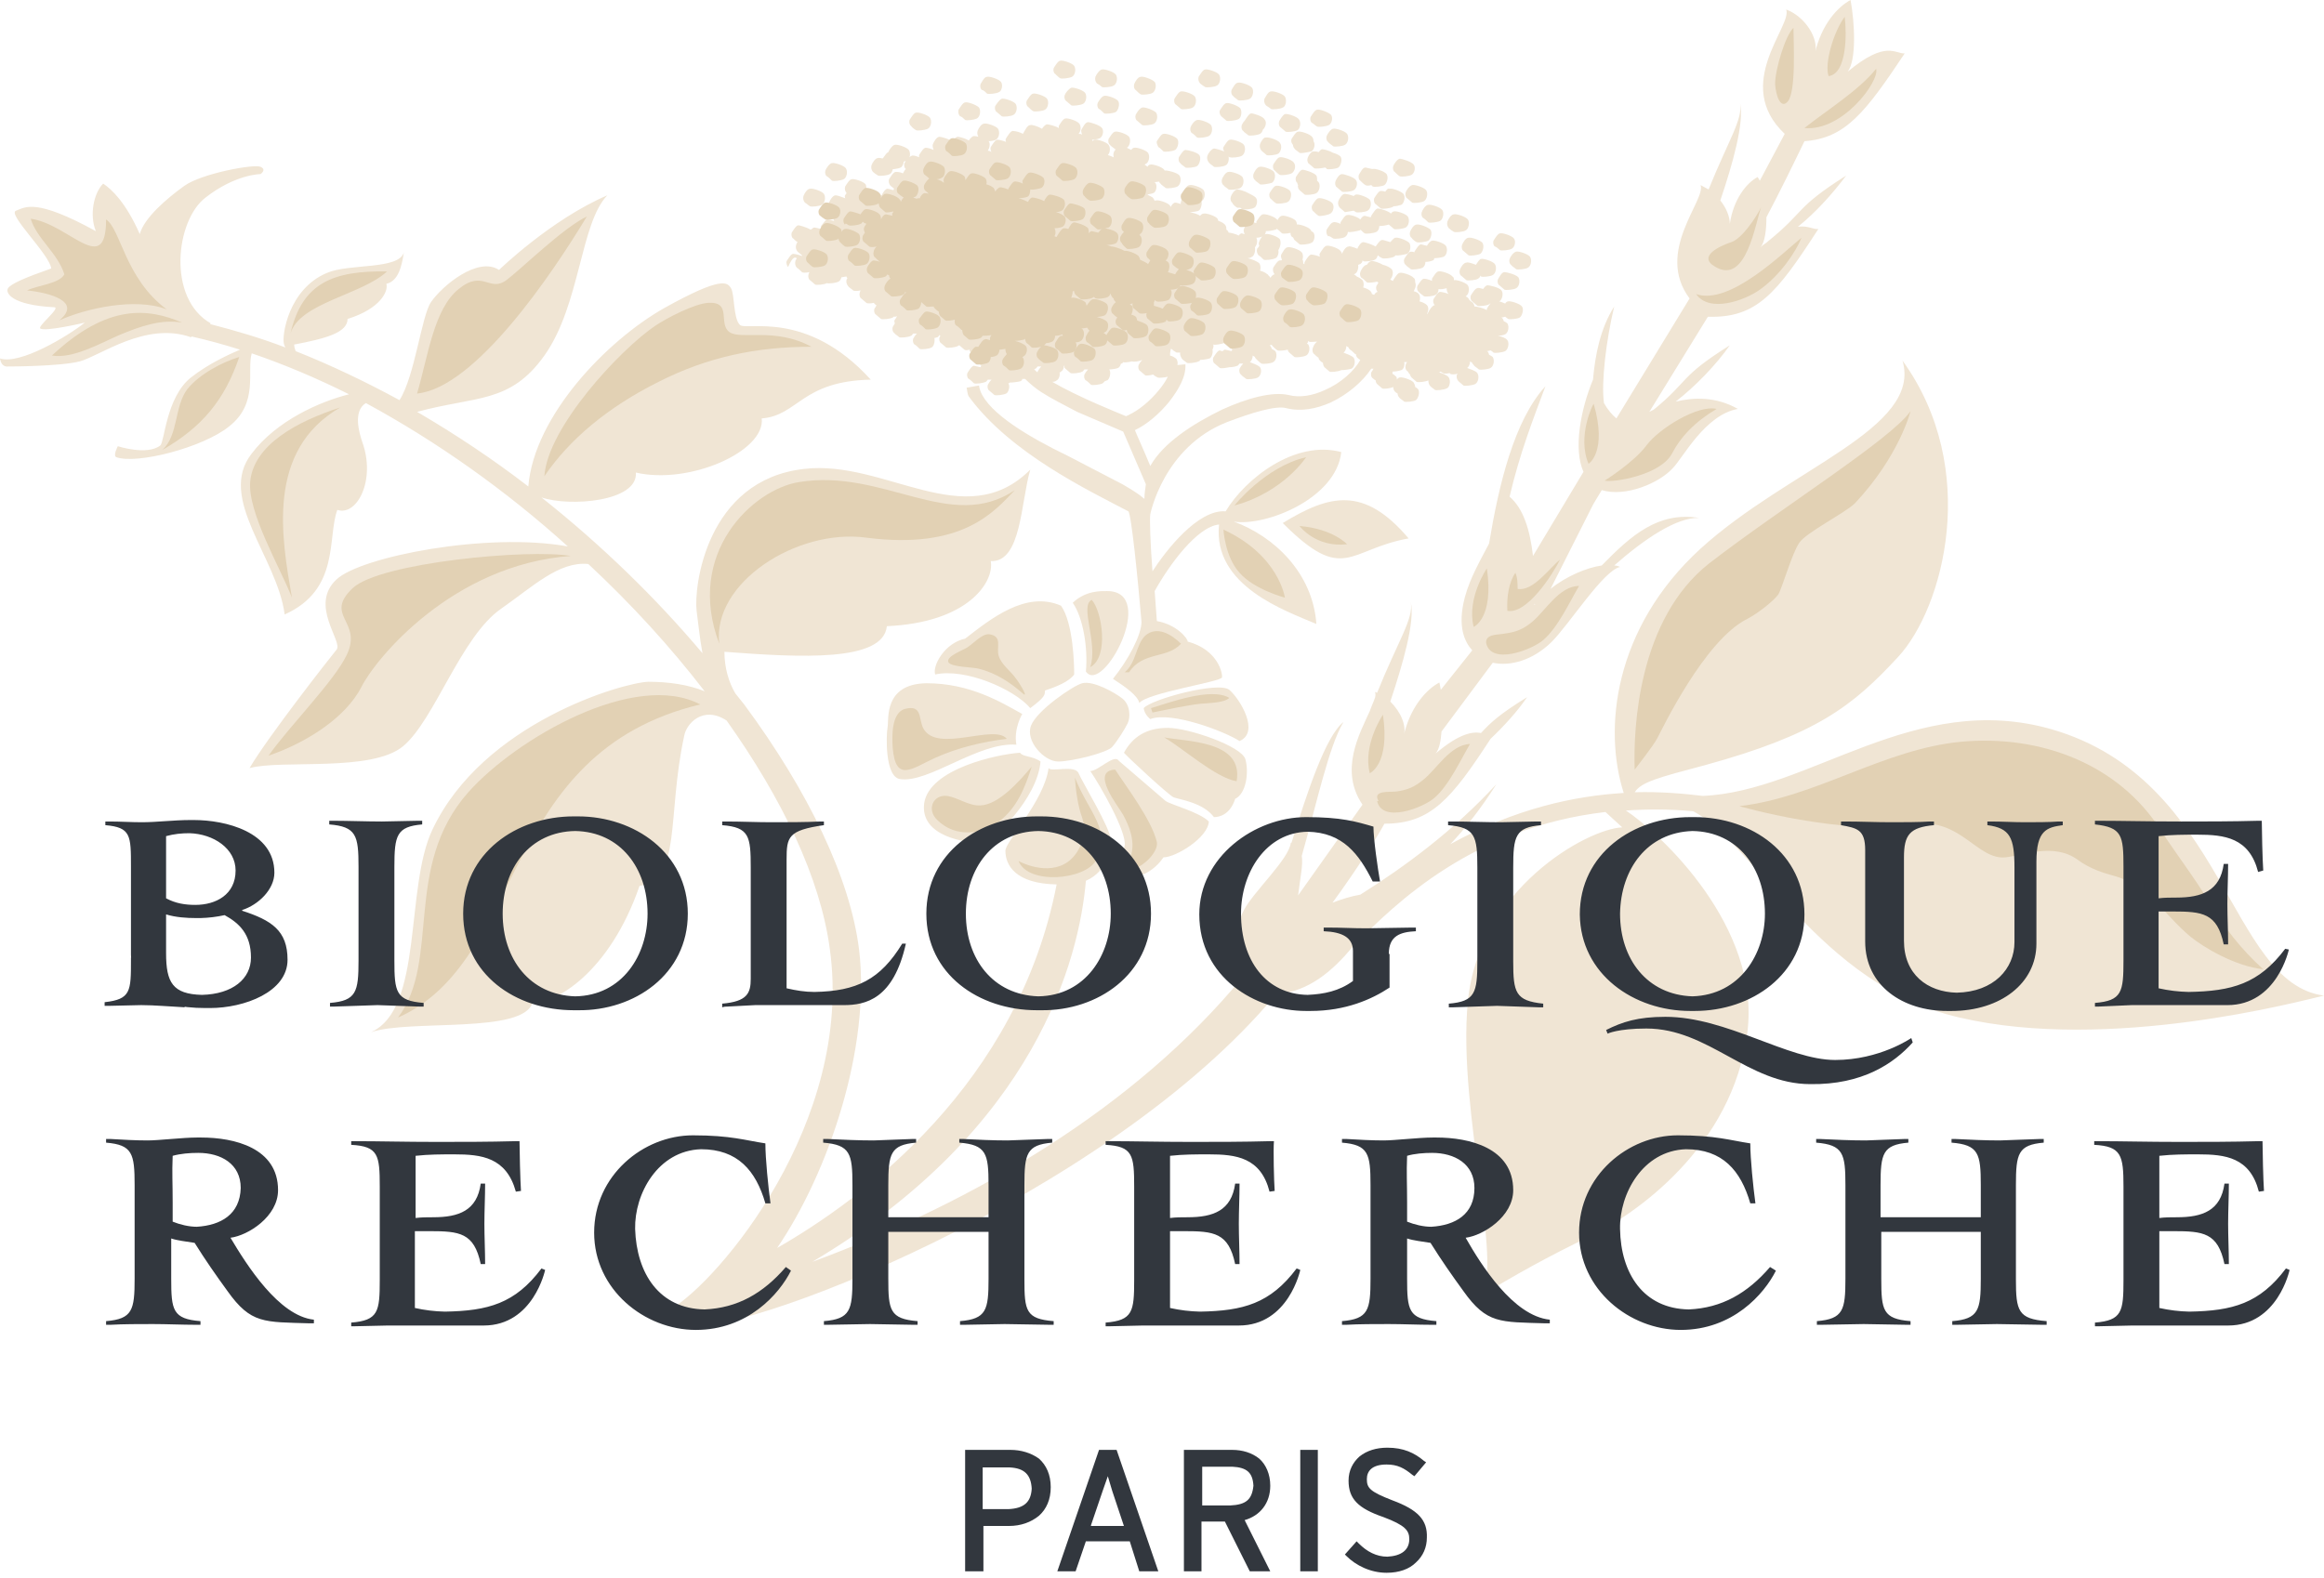
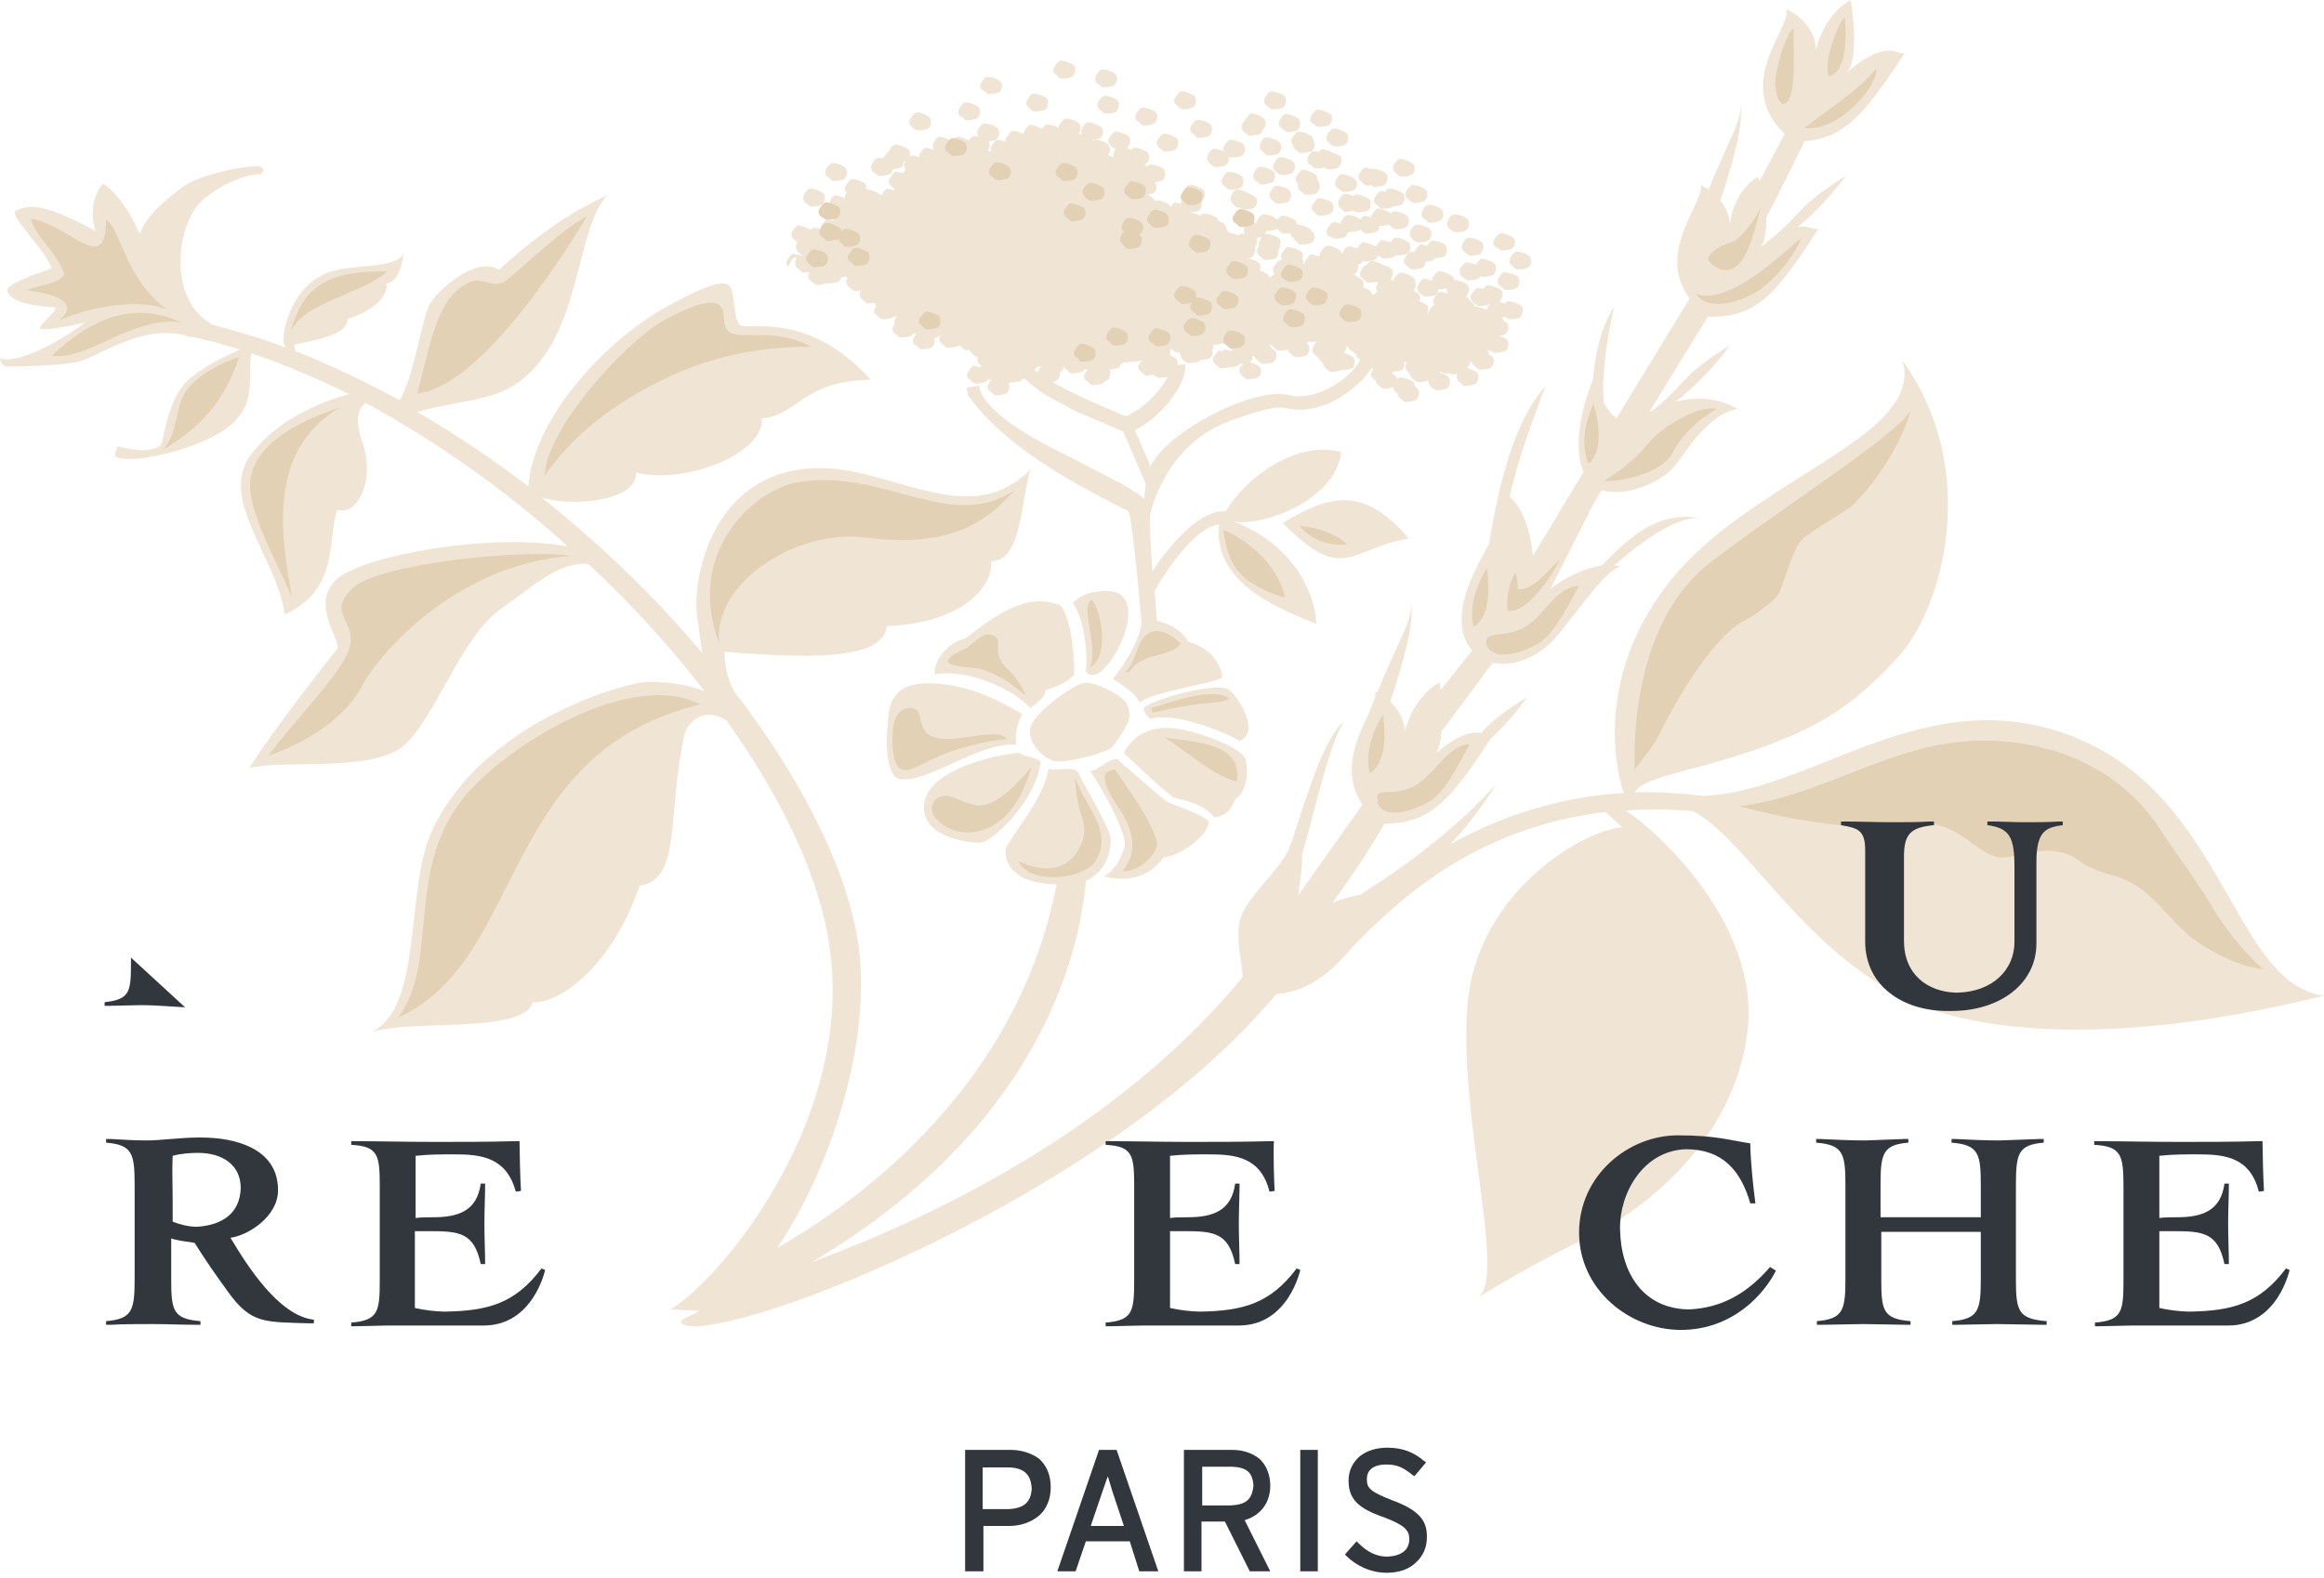
<svg xmlns="http://www.w3.org/2000/svg" width="265" height="180" viewBox="0 0 265 180" fill="none">
  <path d="M233.961 83.188C218.275 78.682 206.343 90.28 194.161 90.781C192.075 90.531 189.405 90.28 186.401 90.364C187.152 89.195 189.071 88.695 194.411 87.276C207.177 83.772 211.266 80.518 216.439 74.928C221.612 69.337 225.867 53.484 216.94 41.135C219.192 48.895 204.007 53.401 193.911 62.579C183.981 71.674 182.813 83.188 185.15 90.447C179.559 90.781 172.801 92.199 165.375 96.288C167.127 94.452 168.879 92.199 170.631 89.446C165.792 94.702 160.285 98.791 155.112 102.045C154.111 102.212 153.026 102.546 151.941 102.963C154.695 99.208 156.947 95.62 157.865 93.951C163.122 93.951 165.458 91.198 169.964 84.273C171.549 82.771 173.051 81.102 174.136 79.517C170.882 81.519 169.88 82.52 168.879 83.605C167.961 83.438 166.459 83.605 163.706 85.941C164.123 85.441 164.29 84.523 164.373 83.438L170.214 75.595C172.217 76.012 174.72 75.345 176.889 73.259C178.975 71.173 182.813 65.082 184.732 64.665C184.565 64.581 184.315 64.498 184.065 64.498C187.486 61.494 191.157 58.991 193.744 59.074C189.071 58.323 185.984 61.077 182.646 64.498C180.894 64.748 178.558 65.749 176.806 67.168L181.645 57.572C181.645 57.572 181.979 56.988 182.646 55.904C185.4 56.738 189.238 55.069 190.74 53.401C191.908 52.232 194.411 47.309 198.166 46.642C195.663 45.224 193.16 45.307 191.074 45.808C193.327 44.055 195.663 41.636 197.248 39.383C191.407 43.054 192.659 43.388 188.571 46.725L188.07 46.976L194.745 36.129C200.335 36.296 202.588 33.459 207.344 26.116C206.76 26.2 206.176 25.699 205.008 25.866C207.094 24.197 209.013 22.028 210.515 20.025C204.591 23.78 205.926 24.03 201.587 27.535L201.503 27.618C201.253 27.785 201.003 27.952 200.753 28.202C201.253 27.618 201.42 26.2 201.42 24.781C202.922 21.944 204.591 18.523 205.759 16.104C210.431 15.77 212.684 12.85 217.19 6.091C216.105 6.174 215.104 4.506 210.682 8.177C211.683 6.925 211.516 2.753 211.015 0C209.597 0.751 207.678 2.753 206.927 6.174C207.511 4.422 205.759 1.836 203.673 1.085C204.424 2.92 197.498 9.595 203.506 15.269L200.669 20.609C200.586 20.442 200.502 20.359 200.419 20.192C199.167 20.86 197.665 22.695 197.248 25.532C197.248 24.698 196.831 23.697 196.163 22.862C197.582 18.69 198.917 13.934 198.416 11.765C198.75 13.6 197.081 16.02 194.828 21.61C194.495 21.444 194.244 21.277 193.911 21.11C194.578 22.779 188.654 28.703 192.659 34.043L184.315 47.727C183.815 47.309 183.314 46.725 182.897 45.974C182.563 43.638 183.147 38.799 184.065 34.961C182.48 37.464 181.895 40.468 181.645 43.304C180.227 46.725 179.392 51.231 180.56 53.818L174.803 63.413C174.469 60.493 173.719 57.99 172.133 56.655C173.301 51.648 174.887 47.643 176.222 44.055C172.634 47.977 170.882 55.403 169.797 61.995C168.796 63.914 167.628 65.916 167.043 68.086C166.126 71.507 167.043 73.259 167.878 74.177L164.29 78.682C164.207 78.349 164.207 78.098 164.123 77.848C162.705 78.599 160.786 80.601 160.035 84.022C160.452 82.771 159.701 81.185 158.533 80.017C159.951 75.762 161.37 70.922 160.869 68.67C161.203 70.589 159.451 73.008 157.031 79.016C156.947 79.016 156.864 78.933 156.781 78.933C156.864 79.1 156.864 79.35 156.781 79.6C156.614 80.101 156.363 80.601 156.196 81.102C155.028 83.689 152.692 87.861 155.362 91.782L148.02 102.128C148.27 100.042 148.604 98.624 148.437 97.623C150.105 91.782 151.524 85.107 153.193 82.354C151.19 83.939 149.104 90.197 147.269 96.121H147.185C147.018 97.957 142.93 101.711 141.845 103.797C140.51 106.217 141.678 109.471 141.678 111.474C129.413 126.326 111.307 137.006 92.617 143.931C118.232 128.745 123.071 109.221 123.822 100.46C126.326 99.375 126.659 96.788 126.659 95.787C126.659 94.536 123.405 89.195 122.988 88.194C122.571 87.193 119.817 88.111 119.567 87.61C119.066 91.365 114.644 95.954 114.644 97.039C114.644 98.707 115.812 100.793 120.485 100.877C116.063 123.656 98.374 136.755 88.612 142.346C94.536 133.668 99.291 119.4 97.957 108.303C96.955 100.209 92.199 90.28 84.857 80.351L83.856 79.1C83.105 77.848 82.604 76.179 82.604 74.344C91.365 75.011 100.71 75.512 101.127 71.423C110.472 71.006 113.393 66.333 112.975 63.997C116.48 64.164 116.396 57.239 117.481 53.567C110.055 60.993 100.96 52.399 91.699 53.484C80.518 54.736 79.1 67.001 79.433 69.671C79.6 70.839 79.767 72.675 80.101 74.51C74.844 68.252 68.586 62.161 61.744 56.738C64.915 57.823 72.758 57.239 72.508 53.901C78.599 55.32 87.276 51.481 86.859 47.727C91.031 47.393 91.365 43.471 99.292 43.304C91.949 35.211 85.024 37.797 84.356 37.047C83.605 36.296 83.772 33.542 83.355 32.875C82.938 32.207 82.354 31.456 75.762 35.127C69.254 38.799 60.91 47.393 60.242 55.486C56.237 52.399 51.982 49.562 47.56 46.976C54.318 45.14 58.157 46.058 62.078 40.551C66.167 34.794 66.167 25.449 69.254 22.278C62.829 25.032 56.905 30.789 56.905 30.789C54.485 29.203 50.397 32.624 49.145 34.46C48.06 36.045 47.309 42.887 45.557 45.641C41.719 43.555 37.714 41.636 33.709 40.05C33.626 39.8 33.542 39.55 33.542 39.299C37.047 38.632 39.633 37.964 39.633 36.379C43.388 35.211 44.306 33.208 44.055 32.374C45.474 32.04 45.808 30.288 46.058 28.786C45.474 30.789 39.8 30.038 37.297 31.122C32.875 32.958 32.124 38.298 32.374 39.216C32.374 39.299 32.458 39.466 32.541 39.633C29.704 38.548 26.867 37.714 23.947 36.963L24.03 36.88C19.024 34.043 20.025 25.115 23.446 22.528C26.867 19.858 29.704 19.858 29.704 19.858C29.704 19.858 30.455 19.358 29.704 19.024C28.953 18.69 23.029 19.775 21.026 21.193C18.941 22.695 16.437 24.865 15.937 26.7C14.351 23.112 12.766 21.61 11.765 20.943C10.68 22.028 10.18 24.531 10.93 26.366C4.088 22.612 2.92 23.613 1.836 24.03C0.751 24.364 5.674 29.037 5.841 30.622C2.753 31.706 1.252 32.374 0.918 32.875C0.584 33.375 1.252 34.794 6.174 35.044C7.009 35.044 4.255 37.214 4.589 37.464C5.09 37.881 9.679 36.796 9.679 36.796C7.676 38.382 2.253 41.636 0 40.885C0.167 41.969 0.918 41.803 0.918 41.803C0.918 41.803 6.842 41.803 9.095 41.218C11.348 40.634 16.604 36.629 21.777 38.465L21.861 38.382C23.697 38.799 25.532 39.299 27.368 39.883C26.2 40.384 23.78 41.469 21.777 43.054C18.941 45.307 18.774 50.397 18.273 50.814C16.771 51.982 13.434 50.897 13.434 50.897C13.434 50.897 12.85 51.982 13.267 52.149C15.603 52.983 23.112 51.064 26.116 48.645C29.537 45.974 28.119 42.303 28.703 40.301C32.374 41.552 36.129 43.138 39.8 44.973C36.462 45.808 31.54 47.977 28.703 51.732C24.698 56.822 31.623 63.58 32.458 70.088C38.799 67.251 37.297 61.327 38.465 58.157C40.718 58.907 42.887 54.736 41.302 50.397C40.968 49.395 40.217 46.892 41.719 45.974C49.729 50.313 57.656 55.904 64.748 62.328C55.57 60.66 41.135 63.496 38.382 66.083C35.211 69.004 39.133 73.175 38.382 74.093C37.631 75.011 30.622 83.939 28.453 87.61C32.124 86.609 42.387 88.111 45.974 85.107C49.562 82.103 52.566 72.591 57.155 69.421C60.743 66.918 63.747 63.997 67.084 64.331C72.007 68.92 76.43 73.759 80.351 78.849C78.515 78.098 76.263 77.764 73.926 77.764C71.089 77.848 55.069 82.437 49.312 94.619C46.141 101.294 48.311 115.061 42.303 117.731C46.809 116.23 59.742 117.982 60.743 114.31C63.246 114.561 69.504 110.973 72.925 101.044C77.764 100.293 76.012 93.201 78.015 83.939C78.265 82.52 80.184 80.434 82.854 82.187C89.195 91.115 93.534 100.126 94.619 108.219C97.373 127.911 81.936 146.184 76.43 149.355L79.767 149.521C78.515 150.272 76.93 150.606 78.015 151.107C83.188 153.109 126.159 136.672 145.516 113.393C149.271 113.142 152.025 110.639 154.194 108.053C159.284 102.796 168.128 94.369 183.064 92.617L184.983 94.369C180.978 94.536 168.629 101.378 167.377 114.227C166.126 127.076 171.966 146.017 168.462 148.02C172.884 145.349 176.305 143.43 181.311 141.011C186.318 138.591 197.582 130.915 199.251 117.731C200.753 105.716 189.405 95.12 185.4 92.45C187.82 92.283 190.406 92.283 193.076 92.533C200.002 96.121 207.428 112.391 223.448 116.063C240.636 120.068 262.413 114.144 265 113.56C254.07 112.141 253.819 88.945 233.961 83.188ZM175.054 68.92L174.97 69.004V68.837C174.97 68.92 175.054 68.92 175.054 68.92ZM146.267 59.658C153.276 66.667 153.693 62.662 160.619 61.411C155.529 55.403 151.607 56.404 146.267 59.658ZM126.242 67.418C125.575 67.418 123.822 67.335 122.321 68.753C123.489 70.422 124.073 73.843 123.822 76.596C125.741 79.35 132.083 67.418 126.242 67.418ZM110.055 72.842C107.719 73.342 106.3 75.929 106.634 76.93C110.055 76.179 115.645 78.599 117.481 80.768C119.15 79.517 119.15 79.266 119.15 78.766C120.401 78.349 121.903 77.764 122.487 76.93C122.487 75.929 122.404 71.089 120.986 69.087C116.98 67.335 112.975 70.589 110.055 72.842ZM101.211 82.938C101.044 83.772 100.877 88.612 102.629 88.862C105.883 89.362 111.557 84.606 115.896 84.94C115.562 83.105 116.563 81.436 116.563 81.436C114.144 80.101 110.639 77.931 105.633 77.931C100.71 78.015 101.378 82.103 101.211 82.938ZM111.724 96.121C113.226 96.121 118.315 91.031 118.649 86.859C117.731 86.192 116.647 86.359 116.313 85.858C113.726 86.025 105.967 87.694 105.383 91.615C104.882 95.453 110.222 96.121 111.724 96.121ZM125.825 99.959C128.829 100.71 131.248 99.876 132.667 97.79C134.085 97.79 137.757 95.537 137.84 93.701C136.755 92.617 133.501 91.782 132.917 91.365L127.577 86.776C127.076 85.941 125.241 87.944 124.323 87.944C125.408 89.529 128.495 94.869 128.245 96.455C127.911 98.04 126.91 99.458 125.825 99.959ZM138.424 93.201C139.008 93.201 140.26 92.95 140.844 91.115C142.095 90.531 142.429 88.111 142.012 86.609C141.595 85.107 135.504 83.021 133.167 83.021C130.748 83.021 129.162 84.022 128.161 85.858C128.495 86.275 133.251 90.697 133.835 90.948C134.503 91.198 137.173 91.532 138.424 93.201Z" fill="#F0E5D4" />
  <path d="M140.175 78.682C138.924 77.681 131.247 79.767 130.413 80.768C130.496 81.519 131.164 82.019 131.164 82.019C133.584 81.102 139.675 83.438 141.343 84.523C143.68 83.521 141.427 79.767 140.175 78.682ZM126.825 85.19C127.409 84.523 128.244 83.188 128.577 82.52C128.911 81.853 128.911 80.434 127.993 79.683C127.159 79.016 124.656 77.597 123.404 77.931C122.403 78.181 118.231 81.018 117.564 82.77C116.896 84.523 119.065 86.859 120.651 86.859C122.236 86.859 126.241 85.858 126.825 85.19ZM140.092 21.61C140.259 21.694 141.177 21.61 141.427 21.443C141.761 21.276 141.927 20.609 141.677 20.192C141.427 19.858 140.342 19.524 140.092 19.608C139.758 19.608 139.424 20.192 139.341 20.442C139.257 20.692 139.341 21.026 139.508 21.11C139.591 21.276 139.925 21.443 140.092 21.61ZM145.015 20.859C145.348 20.692 145.515 20.025 145.265 19.608C145.015 19.274 143.93 18.94 143.68 19.023C143.346 19.023 143.012 19.608 142.929 19.858C142.845 20.108 142.929 20.442 143.096 20.525C143.179 20.692 143.513 20.859 143.68 21.026C143.847 21.11 144.764 20.943 145.015 20.859ZM145.515 23.195C145.682 23.279 146.6 23.195 146.85 23.029C147.184 22.862 147.351 22.111 147.101 21.777C146.85 21.443 145.766 21.11 145.515 21.193C145.265 21.193 144.931 21.777 144.764 22.027C144.681 22.278 144.764 22.611 144.931 22.695C145.098 22.862 145.348 23.112 145.515 23.195ZM137.672 17.772C137.635 17.901 137.63 18.038 137.66 18.169C137.689 18.3 137.75 18.422 137.839 18.523C137.922 18.69 138.256 18.857 138.423 19.023C138.59 19.107 139.508 19.023 139.758 18.857C140.008 18.773 140.175 18.273 140.092 17.855C140.175 17.939 140.175 17.939 140.259 17.939C140.426 18.022 141.343 17.939 141.594 17.772C141.927 17.605 142.094 16.938 141.844 16.52C141.594 16.187 140.509 15.853 140.259 15.936C140.008 15.936 139.675 16.52 139.508 16.771C139.424 16.938 139.508 17.104 139.591 17.271C139.174 17.104 138.59 16.938 138.423 16.938C138.089 17.021 137.756 17.522 137.672 17.772ZM145.933 27.284C145.682 26.95 144.598 26.616 144.347 26.7C144.013 26.7 143.68 27.284 143.596 27.534C143.513 27.701 143.513 27.868 143.596 28.035C143.513 28.202 143.429 28.285 143.346 28.369C143.309 28.498 143.304 28.634 143.333 28.765C143.362 28.897 143.424 29.018 143.513 29.12C143.68 29.203 143.93 29.453 144.097 29.62C144.264 29.704 145.098 29.62 145.432 29.453C145.682 29.37 145.849 28.869 145.766 28.535C146.016 28.118 146.099 27.618 145.933 27.284ZM147.184 26.366C147.101 26.616 147.184 26.95 147.351 27.034C147.434 27.034 147.434 27.117 147.518 27.201C147.518 27.284 147.601 27.367 147.601 27.367C147.685 27.451 148.018 27.701 148.185 27.868C148.352 27.951 149.27 27.868 149.52 27.701C149.854 27.618 150.021 26.867 149.771 26.533C149.687 26.45 149.687 26.45 149.52 26.366C149.52 26.283 149.437 26.199 149.437 26.199C149.187 25.866 148.102 25.532 147.852 25.615C147.601 25.615 147.268 26.199 147.184 26.366Z" fill="#F0E5D4" />
  <path d="M141.094 23.696H141.428C141.511 23.779 141.595 23.863 141.678 23.863C141.845 23.946 142.763 23.863 143.013 23.696C143.264 23.613 143.514 22.862 143.18 22.528C143.013 22.361 142.68 22.194 142.346 22.027C141.929 21.777 141.261 21.61 141.094 21.61C140.76 21.61 140.427 22.194 140.343 22.445C140.26 22.695 140.343 23.029 140.51 23.112C140.594 23.362 140.927 23.613 141.094 23.696ZM151.691 24.363C152.025 24.197 152.192 23.529 151.941 23.195C151.691 22.862 150.606 22.528 150.356 22.611C150.106 22.611 149.772 23.195 149.605 23.446C149.521 23.696 149.605 24.03 149.772 24.113C149.939 24.28 150.189 24.53 150.356 24.614C150.523 24.697 151.441 24.53 151.691 24.363ZM152.275 20.692C152.192 20.943 152.275 21.276 152.442 21.36C152.609 21.527 152.859 21.694 153.026 21.86C153.193 21.944 154.111 21.86 154.361 21.694C154.695 21.527 154.862 20.859 154.611 20.525C154.361 20.192 153.276 19.858 153.026 19.858C152.692 19.858 152.358 20.442 152.275 20.692ZM154.361 24.03C154.444 24.113 154.528 24.113 154.611 24.197C154.778 24.28 155.696 24.197 155.946 24.03C156.28 23.863 156.447 23.195 156.197 22.778C155.863 22.445 154.862 22.111 154.611 22.194C154.528 22.194 154.444 22.278 154.361 22.361C154.039 22.236 153.703 22.152 153.36 22.111C153.026 22.111 152.692 22.695 152.609 22.945C152.571 23.074 152.567 23.211 152.596 23.342C152.625 23.473 152.687 23.595 152.776 23.696C152.859 23.779 153.193 24.03 153.36 24.197L154.361 24.03ZM155.696 21.11C155.779 21.193 156.113 21.193 156.363 21.11L156.53 21.276C156.697 21.36 157.615 21.276 157.865 21.11C158.116 20.943 158.366 20.275 158.116 19.858C157.865 19.524 156.781 19.19 156.53 19.274H156.447L155.696 19.107C155.362 19.107 155.112 19.691 154.945 19.941C154.862 20.192 154.945 20.525 155.112 20.609C155.279 20.776 155.529 21.026 155.696 21.11ZM157.949 21.86C157.698 21.777 157.532 21.777 157.448 21.777C157.198 21.777 156.864 22.361 156.697 22.611C156.614 22.862 156.697 23.195 156.864 23.279C157.031 23.446 157.281 23.613 157.448 23.779C157.615 23.863 158.449 23.779 158.783 23.613C158.867 23.613 158.867 23.529 158.867 23.529C159.2 23.529 159.534 23.446 159.784 23.362C160.118 23.195 160.285 22.445 160.035 22.111C159.701 21.777 158.7 21.443 158.449 21.527C158.199 21.443 158.116 21.694 157.949 21.86Z" fill="#F0E5D4" />
  <path d="M152.023 27.201C152.19 27.285 153.108 27.201 153.358 27.034C153.525 26.951 153.692 26.701 153.692 26.45C153.942 26.534 154.693 26.367 155.027 26.283C155.11 26.283 155.11 26.2 155.11 26.2C155.277 26.283 155.444 26.534 155.611 26.617C155.778 26.701 156.612 26.617 156.946 26.45C157.113 26.367 157.279 26.116 157.279 25.783C157.647 25.774 158.011 25.718 158.364 25.616C158.448 25.699 158.781 25.95 158.948 26.116C159.115 26.2 159.949 26.116 160.283 25.95C160.617 25.783 160.784 25.115 160.534 24.698C160.283 24.364 159.199 24.03 158.948 24.114C158.865 24.114 158.698 24.197 158.614 24.364C158.281 24.03 157.279 23.78 157.113 23.78C156.862 23.78 156.529 24.364 156.362 24.614C156.362 24.698 156.362 24.698 156.278 24.781L155.611 24.614C155.444 24.614 155.277 24.781 155.11 25.032C154.776 24.698 153.858 24.448 153.608 24.531C153.358 24.531 153.024 25.115 152.857 25.366V25.532C152.523 25.366 152.106 25.282 152.023 25.366C151.773 25.366 151.439 25.95 151.272 26.2C151.234 26.329 151.23 26.465 151.259 26.597C151.288 26.728 151.35 26.85 151.439 26.951C151.606 26.867 151.856 27.118 152.023 27.201ZM160.283 21.945C160.2 22.195 160.283 22.529 160.45 22.612C160.617 22.779 160.867 22.946 161.034 23.113C161.201 23.196 162.119 23.113 162.369 22.946C162.703 22.779 162.87 22.028 162.62 21.694C162.369 21.36 161.285 21.027 161.034 21.11C160.7 21.194 160.367 21.694 160.283 21.945ZM162.119 24.197C162.035 24.448 162.119 24.781 162.286 24.865C162.453 24.948 162.703 25.199 162.87 25.366C163.037 25.449 163.871 25.366 164.205 25.199C164.539 25.032 164.705 24.281 164.455 23.947C164.205 23.613 163.12 23.279 162.87 23.363C162.536 23.363 162.202 23.947 162.119 24.197ZM161.535 27.618C161.702 27.702 162.536 27.618 162.87 27.451C163.12 27.285 163.37 26.617 163.12 26.2C162.786 25.866 161.785 25.532 161.535 25.616C161.201 25.616 160.867 26.2 160.784 26.45C160.7 26.701 160.784 27.034 160.951 27.118C161.034 27.285 161.368 27.535 161.535 27.618ZM166.708 27.952C166.625 28.202 166.708 28.536 166.875 28.62C167.042 28.787 167.292 28.953 167.459 29.12C167.626 29.204 168.46 29.12 168.794 28.953C169.044 28.787 169.295 28.119 169.044 27.702C168.794 27.368 167.709 27.034 167.459 27.118C167.125 27.118 166.791 27.702 166.708 27.952ZM168.293 30.205C167.876 30.038 167.376 29.871 167.209 29.955C166.875 29.955 166.541 30.539 166.458 30.789C166.374 31.039 166.458 31.373 166.625 31.456C166.791 31.623 167.042 31.79 167.209 31.957C167.376 32.041 168.293 31.957 168.544 31.79C168.627 31.707 168.794 31.623 168.794 31.456C168.877 31.456 168.877 31.54 168.877 31.54C169.044 31.623 169.962 31.54 170.212 31.373C170.546 31.206 170.713 30.539 170.463 30.122C170.212 29.788 169.128 29.454 168.877 29.537C168.711 29.537 168.46 29.955 168.293 30.205Z" fill="#F0E5D4" />
  <path d="M171.049 28.536C171.216 28.619 172.134 28.536 172.384 28.369C172.718 28.202 172.885 27.534 172.634 27.201C172.384 26.867 171.299 26.533 171.049 26.616C170.799 26.616 170.465 27.201 170.298 27.451C170.215 27.701 170.298 28.035 170.465 28.118C170.548 28.118 170.882 28.369 171.049 28.536ZM172.134 29.537C172.05 29.787 172.134 30.121 172.3 30.204C172.384 30.371 172.718 30.538 172.885 30.705C173.051 30.788 173.969 30.705 174.22 30.538C174.553 30.371 174.72 29.704 174.47 29.287C174.22 28.953 173.135 28.619 172.885 28.703C172.551 28.786 172.217 29.287 172.134 29.537ZM171.55 31.039C171.216 31.039 170.965 31.623 170.799 31.873C170.715 32.123 170.799 32.457 170.965 32.541C171.132 32.708 171.383 32.874 171.55 33.041C171.716 33.125 172.634 33.041 172.885 32.874C173.218 32.708 173.385 32.04 173.135 31.623C172.801 31.289 171.8 31.039 171.55 31.039ZM165.792 26.45C165.959 26.533 166.877 26.45 167.127 26.283C167.461 26.116 167.628 25.365 167.378 25.031C167.127 24.697 166.043 24.364 165.792 24.447C165.459 24.447 165.125 25.031 165.041 25.282C165.004 25.411 165 25.547 165.029 25.678C165.058 25.81 165.12 25.931 165.208 26.032C165.292 26.116 165.625 26.366 165.792 26.45ZM162.705 28.035L162.038 27.868C161.787 27.868 161.454 28.452 161.287 28.703V28.786C161.12 28.703 160.953 28.703 160.869 28.703C160.619 28.703 160.285 29.287 160.118 29.537C160.035 29.787 160.118 30.121 160.285 30.204C160.369 30.371 160.703 30.538 160.869 30.705C161.036 30.788 161.871 30.705 162.204 30.538C162.371 30.455 162.538 30.204 162.538 29.871C162.872 29.871 163.206 29.787 163.373 29.704C163.456 29.704 163.539 29.62 163.539 29.453C163.907 29.445 164.271 29.389 164.624 29.287C164.958 29.12 165.125 28.452 164.874 28.035C164.624 27.701 163.539 27.367 163.289 27.451C163.039 27.534 162.872 27.785 162.705 28.035ZM129.497 13.1C129.413 13.35 129.497 13.684 129.664 13.767C129.83 13.934 130.081 14.101 130.248 14.268C130.414 14.351 131.332 14.268 131.583 14.101C131.916 13.934 132.083 13.266 131.833 12.849C131.499 12.515 130.498 12.182 130.248 12.265C129.914 12.349 129.58 12.933 129.497 13.1ZM132.083 16.771C132.25 16.854 132.5 17.105 132.667 17.271C132.834 17.355 133.669 17.271 134.002 17.105C134.253 16.938 134.503 16.27 134.253 15.853C134.002 15.519 132.918 15.185 132.667 15.269C132.417 15.269 132.083 15.853 131.916 16.103C131.833 16.27 132 16.604 132.083 16.771ZM135.755 14.518C135.671 14.768 135.755 15.102 135.921 15.185C136.088 15.269 136.339 15.519 136.505 15.686C136.672 15.77 137.507 15.686 137.84 15.519C138.174 15.352 138.341 14.685 138.091 14.268C137.84 13.934 136.756 13.6 136.505 13.684C136.172 13.767 135.838 14.268 135.755 14.518ZM125.658 9.929C125.825 10.012 126.743 9.929 126.993 9.762C127.327 9.595 127.494 8.928 127.244 8.51C126.994 8.177 125.909 7.843 125.658 7.926C125.408 7.926 124.991 8.51 124.908 8.761C124.87 8.89 124.866 9.026 124.895 9.158C124.924 9.289 124.986 9.411 125.074 9.512C125.288 9.622 125.485 9.763 125.658 9.929ZM120.903 8.928C121.069 9.011 121.904 8.928 122.238 8.761C122.571 8.594 122.738 7.926 122.488 7.509C122.238 7.175 121.153 6.842 120.903 6.925C120.652 6.925 120.318 7.509 120.152 7.759C120.068 8.01 120.152 8.344 120.318 8.427C120.485 8.594 120.736 8.844 120.903 8.928ZM159.618 20.108C159.785 20.192 160.703 20.108 160.953 19.942C161.287 19.775 161.454 19.107 161.203 18.773C160.953 18.44 159.868 18.106 159.618 18.106C159.368 18.106 158.95 18.69 158.867 18.94C158.783 19.191 158.867 19.524 159.034 19.608C159.201 19.775 159.451 20.025 159.618 20.108ZM125.158 11.764C125.074 12.015 125.158 12.349 125.325 12.432C125.492 12.515 125.742 12.766 125.909 12.933C126.076 13.016 126.994 12.933 127.244 12.766C127.494 12.599 127.744 11.848 127.494 11.514C127.244 11.18 126.159 10.847 125.909 10.93C125.575 11.014 125.241 11.598 125.158 11.764ZM94.87 20.609C95.037 20.692 95.871 20.609 96.205 20.442C96.538 20.275 96.705 19.608 96.455 19.191C96.205 18.857 95.12 18.523 94.87 18.606C94.619 18.606 94.202 19.191 94.119 19.441C94.035 19.691 94.119 20.025 94.286 20.108C94.453 20.192 94.703 20.442 94.87 20.609ZM92.367 23.529C92.534 23.613 93.451 23.529 93.702 23.362C94.035 23.195 94.202 22.528 93.952 22.111C93.702 21.777 92.617 21.443 92.367 21.527C92.033 21.527 91.699 22.111 91.616 22.361C91.578 22.49 91.574 22.627 91.603 22.758C91.632 22.889 91.694 23.011 91.782 23.112C91.949 23.195 92.2 23.446 92.367 23.529ZM104.465 14.852C104.632 14.935 105.466 14.852 105.8 14.685C106.134 14.518 106.301 13.851 106.05 13.433C105.8 13.1 104.715 12.766 104.465 12.849C104.215 12.849 103.881 13.433 103.714 13.684C103.631 13.934 103.714 14.268 103.881 14.351C103.965 14.518 104.298 14.768 104.465 14.852ZM100.126 20.025C100.293 20.108 101.211 20.025 101.461 19.858C101.795 19.691 101.962 18.94 101.712 18.606C101.378 18.273 100.377 17.939 100.126 18.022C99.793 18.022 99.459 18.606 99.375 18.857C99.338 18.986 99.334 19.122 99.363 19.254C99.392 19.385 99.454 19.507 99.542 19.608C99.626 19.691 99.96 19.942 100.126 20.025ZM145.851 13.851C145.767 14.101 145.851 14.434 146.017 14.518C146.184 14.685 146.435 14.852 146.602 15.019C146.768 15.102 147.686 15.019 147.937 14.852C148.187 14.768 148.437 14.017 148.103 13.6C147.853 13.266 146.768 12.933 146.518 13.016C146.268 13.1 145.934 13.684 145.851 13.851Z" fill="#F0E5D4" />
  <path d="M149.522 17.271C149.856 17.104 150.023 16.436 149.772 16.103V16.019C149.772 15.852 149.689 15.686 149.605 15.602C149.355 15.268 148.27 14.935 148.02 15.018C147.77 15.018 147.436 15.602 147.269 15.852C147.186 16.103 147.269 16.353 147.436 16.52C147.436 16.687 147.519 16.854 147.603 16.937C147.686 17.104 148.02 17.271 148.187 17.438C148.354 17.521 149.188 17.354 149.522 17.271ZM150.189 14.434C150.356 14.517 151.191 14.434 151.524 14.267C151.858 14.1 152.025 13.433 151.775 13.099C151.441 12.765 150.44 12.431 150.189 12.515C149.939 12.515 149.605 13.099 149.438 13.349C149.355 13.6 149.438 13.933 149.605 14.017C149.772 14.1 150.023 14.351 150.189 14.434ZM151.274 15.519C151.191 15.769 151.274 16.103 151.441 16.186C151.524 16.353 151.858 16.52 152.025 16.687C152.192 16.77 153.11 16.687 153.36 16.52C153.694 16.353 153.861 15.686 153.61 15.268C153.36 14.935 152.275 14.601 152.025 14.684C151.775 14.684 151.358 15.268 151.274 15.519ZM149.105 18.022C149.021 18.272 149.105 18.606 149.272 18.689C149.355 18.773 149.689 19.023 149.856 19.19C150.023 19.273 150.773 19.19 151.107 19.107C151.191 19.19 151.274 19.19 151.274 19.273C151.441 19.357 152.359 19.273 152.609 19.107C152.859 18.94 153.11 18.189 152.859 17.855C152.693 17.688 152.359 17.521 152.025 17.438C151.608 17.188 150.94 17.021 150.773 17.021C150.607 17.021 150.523 17.188 150.356 17.354C150.189 17.271 149.939 17.271 149.856 17.271C149.522 17.188 149.188 17.771 149.105 18.022Z" fill="#F0E5D4" />
-   <path d="M144.932 12.432C145.099 12.516 146.016 12.432 146.267 12.266C146.6 12.182 146.767 11.431 146.517 11.014C146.267 10.68 145.182 10.347 144.932 10.43C144.598 10.43 144.348 11.014 144.181 11.264C144.143 11.393 144.139 11.53 144.168 11.661C144.197 11.792 144.259 11.914 144.348 12.015C144.431 12.099 144.765 12.266 144.932 12.432ZM143.68 16.438C143.643 16.567 143.638 16.703 143.668 16.834C143.697 16.966 143.758 17.087 143.847 17.189C144.014 17.355 144.264 17.522 144.431 17.689C144.598 17.773 145.516 17.689 145.766 17.522C146.016 17.355 146.267 16.688 145.933 16.271C145.683 15.937 144.598 15.603 144.348 15.687C144.097 15.603 143.764 16.187 143.68 16.438ZM147.518 18.523C147.268 18.19 146.183 17.856 145.933 17.939C145.683 17.939 145.349 18.523 145.182 18.774C145.099 19.024 145.182 19.358 145.349 19.441C145.516 19.608 145.766 19.858 145.933 19.942C146.1 20.025 146.934 19.942 147.268 19.775C147.602 19.608 147.852 18.941 147.518 18.523ZM148.019 21.11C147.935 21.36 148.102 21.611 148.186 21.694C148.353 21.861 148.603 22.028 148.77 22.195C148.937 22.278 149.855 22.195 150.105 22.028C150.439 21.861 150.605 21.11 150.355 20.776L150.188 20.609C150.188 20.359 150.188 20.192 150.105 20.025C149.855 19.692 148.77 19.358 148.52 19.358C148.269 19.358 147.935 19.942 147.769 20.192C147.685 20.443 147.769 20.776 147.935 20.86C147.935 21.027 148.019 21.11 148.019 21.11Z" fill="#F0E5D4" />
+   <path d="M144.932 12.432C145.099 12.516 146.016 12.432 146.267 12.266C146.6 12.182 146.767 11.431 146.517 11.014C146.267 10.68 145.182 10.347 144.932 10.43C144.598 10.43 144.348 11.014 144.181 11.264C144.143 11.393 144.139 11.53 144.168 11.661C144.197 11.792 144.259 11.914 144.348 12.015C144.431 12.099 144.765 12.266 144.932 12.432ZM143.68 16.438C143.643 16.567 143.638 16.703 143.668 16.834C143.697 16.966 143.758 17.087 143.847 17.189C144.014 17.355 144.264 17.522 144.431 17.689C144.598 17.773 145.516 17.689 145.766 17.522C146.016 17.355 146.267 16.688 145.933 16.271C145.683 15.937 144.598 15.603 144.348 15.687C144.097 15.603 143.764 16.187 143.68 16.438ZM147.518 18.523C147.268 18.19 146.183 17.856 145.933 17.939C145.683 17.939 145.349 18.523 145.182 18.774C145.099 19.024 145.182 19.358 145.349 19.441C145.516 19.608 145.766 19.858 145.933 19.942C146.1 20.025 146.934 19.942 147.268 19.775C147.602 19.608 147.852 18.941 147.518 18.523ZM148.019 21.11C147.935 21.36 148.102 21.611 148.186 21.694C148.353 21.861 148.603 22.028 148.77 22.195C148.937 22.278 149.855 22.195 150.105 22.028C150.439 21.861 150.605 21.11 150.355 20.776C150.188 20.359 150.188 20.192 150.105 20.025C149.855 19.692 148.77 19.358 148.52 19.358C148.269 19.358 147.935 19.942 147.769 20.192C147.685 20.443 147.769 20.776 147.935 20.86C147.935 21.027 148.019 21.11 148.019 21.11Z" fill="#F0E5D4" />
  <path d="M142.68 12.932C142.43 12.932 142.096 13.516 141.929 13.766C141.762 13.933 141.679 14.1 141.595 14.267C141.512 14.517 141.595 14.851 141.762 14.934C141.846 15.101 142.179 15.268 142.346 15.435C142.513 15.518 143.347 15.435 143.681 15.268C143.848 15.184 143.932 15.018 144.015 14.767C144.265 14.6 144.516 13.933 144.182 13.599C144.015 13.265 142.93 12.932 142.68 12.932Z" fill="#F0E5D4" />
  <path d="M134.668 12.432C134.835 12.516 135.753 12.432 136.003 12.266C136.337 12.099 136.504 11.431 136.254 11.014C136.003 10.68 134.919 10.347 134.668 10.43C134.418 10.43 134.084 11.014 133.917 11.264C133.834 11.515 133.917 11.848 134.084 11.932C134.168 12.015 134.502 12.266 134.668 12.432Z" fill="#F0E5D4" />
-   <path d="M121.405 10.847C121.321 11.097 121.405 11.431 121.572 11.514C121.738 11.681 121.989 11.848 122.156 12.015C122.323 12.098 123.157 12.015 123.491 11.848C123.824 11.681 123.991 11.014 123.741 10.597C123.491 10.263 122.406 9.929 122.156 10.012C121.905 10.096 121.488 10.597 121.405 10.847ZM136.507 18.94C136.757 18.773 137.008 18.023 136.757 17.689C136.507 17.355 135.422 17.105 135.172 17.105C134.922 17.105 134.588 17.689 134.421 17.939C134.338 18.189 134.421 18.523 134.588 18.607C134.671 18.773 135.005 18.94 135.172 19.107C135.339 19.191 136.257 19.107 136.507 18.94ZM132.919 19.441C132.585 19.441 132.335 20.025 132.168 20.275C132.085 20.526 132.168 20.86 132.335 20.943C132.419 21.11 132.752 21.277 132.919 21.444C133.086 21.527 133.92 21.444 134.254 21.277C134.588 21.11 134.755 20.442 134.504 20.025C134.254 19.691 133.169 19.441 132.919 19.441ZM141.18 11.431C141.346 11.514 142.264 11.431 142.515 11.264C142.848 11.097 143.015 10.346 142.765 10.012C142.515 9.679 141.43 9.345 141.18 9.428C140.846 9.428 140.595 10.012 140.429 10.263C140.345 10.513 140.429 10.847 140.595 10.93C140.679 11.097 141.013 11.264 141.18 11.431ZM139.26 13.267C139.344 13.35 139.678 13.6 139.845 13.767C140.011 13.851 140.846 13.767 141.18 13.6C141.513 13.517 141.68 12.766 141.43 12.349C141.096 12.015 140.095 11.681 139.845 11.765C139.594 11.765 139.26 12.349 139.094 12.599C139.01 12.766 139.094 13.1 139.26 13.267ZM137.425 9.929C137.592 10.012 138.51 9.929 138.76 9.762C139.094 9.595 139.26 8.928 139.01 8.511C138.76 8.177 137.675 7.843 137.425 7.927C137.175 7.927 136.841 8.511 136.674 8.761C136.636 8.89 136.632 9.027 136.661 9.158C136.69 9.289 136.752 9.411 136.841 9.512C136.924 9.595 137.258 9.846 137.425 9.929ZM130.082 10.763C130.249 10.847 131.167 10.763 131.417 10.597C131.751 10.43 131.918 9.679 131.668 9.345C131.334 9.011 130.333 8.677 130.082 8.761C129.749 8.761 129.415 9.345 129.331 9.595C129.248 9.846 129.331 10.179 129.498 10.263C129.665 10.43 129.915 10.68 130.082 10.763ZM113.478 12.098C113.395 12.349 113.478 12.682 113.645 12.766C113.728 12.849 114.062 13.1 114.229 13.267C114.396 13.35 115.314 13.267 115.564 13.1C115.898 12.933 116.065 12.265 115.814 11.848C115.564 11.514 114.479 11.181 114.229 11.264C113.979 11.348 113.645 11.848 113.478 12.098Z" fill="#F0E5D4" />
  <path d="M117.813 12.682C117.98 12.766 118.898 12.682 119.148 12.515C119.482 12.348 119.649 11.681 119.399 11.264C119.148 10.93 118.064 10.596 117.813 10.68C117.563 10.68 117.229 11.264 117.062 11.514C116.979 11.764 117.062 12.098 117.229 12.181C117.396 12.348 117.646 12.599 117.813 12.682ZM112.557 10.68C112.724 10.763 113.641 10.68 113.892 10.513C114.225 10.429 114.392 9.678 114.142 9.345C113.892 9.011 112.807 8.677 112.557 8.761C112.223 8.761 111.973 9.345 111.806 9.595C111.722 9.845 111.806 10.179 111.973 10.262C112.14 10.262 112.39 10.513 112.557 10.68ZM110.054 13.683C110.22 13.767 111.055 13.683 111.389 13.517C111.722 13.35 111.889 12.682 111.639 12.265C111.305 11.931 110.304 11.597 110.054 11.681C109.803 11.681 109.469 12.265 109.303 12.515C109.265 12.644 109.261 12.781 109.29 12.912C109.319 13.043 109.381 13.165 109.469 13.266C109.636 13.266 109.887 13.517 110.054 13.683ZM90.863 29.453C90.779 29.62 90.696 29.703 90.696 29.787C90.658 29.916 90.654 30.053 90.683 30.184C90.712 30.315 90.774 30.437 90.863 30.538C91.03 30.621 91.28 30.872 91.447 31.038C91.53 31.122 91.947 31.122 92.281 31.038C92.281 31.122 92.198 31.205 92.198 31.289C92.114 31.539 92.198 31.873 92.365 31.956C92.531 32.123 92.782 32.29 92.949 32.457C93.116 32.54 94.033 32.457 94.284 32.29C94.451 32.374 95.285 32.29 95.619 32.123C95.786 32.04 95.869 31.873 95.953 31.623C96.119 31.623 96.37 31.539 96.537 31.539V31.623L96.62 31.706C96.62 31.79 96.537 31.873 96.537 31.873C96.499 32.002 96.495 32.139 96.524 32.27C96.553 32.401 96.615 32.523 96.703 32.624C96.787 32.791 97.121 32.958 97.287 33.124C97.371 33.208 97.788 33.208 98.122 33.124C98.122 33.208 98.038 33.291 98.038 33.375C97.955 33.625 98.038 33.959 98.205 34.042C98.372 34.209 98.623 34.376 98.789 34.543C98.873 34.626 99.29 34.626 99.624 34.543L99.874 34.793H99.957C99.874 34.96 99.791 35.127 99.707 35.211C99.624 35.461 99.707 35.794 99.874 35.878C100.041 36.045 100.291 36.212 100.458 36.379C100.625 36.462 101.543 36.379 101.793 36.212C101.793 36.212 101.877 36.212 101.877 36.128C102.043 36.128 102.21 36.128 102.294 36.045C102.21 36.212 102.127 36.379 102.043 36.462C101.96 36.545 101.96 36.712 102.043 36.879C101.96 37.046 101.877 37.13 101.793 37.296C101.71 37.547 101.793 37.88 101.96 37.964C102.043 38.131 102.377 38.298 102.544 38.465C102.711 38.548 103.629 38.465 103.879 38.298C103.963 38.298 104.046 38.131 104.129 38.047H104.547C104.381 38.221 104.24 38.418 104.129 38.631C104.046 38.882 104.129 39.215 104.296 39.299C104.463 39.382 104.714 39.633 104.88 39.8C105.047 39.883 105.965 39.8 106.215 39.633C106.466 39.549 106.633 38.965 106.549 38.548C106.716 38.548 106.799 38.465 106.883 38.465C106.966 38.465 107.05 38.298 107.133 38.214L107.217 38.298C107.217 38.381 107.133 38.465 107.133 38.465C107.05 38.715 107.133 39.049 107.3 39.132C107.467 39.299 107.717 39.466 107.884 39.633C108.051 39.716 108.969 39.633 109.219 39.466C109.303 39.466 109.303 39.382 109.386 39.382C109.553 39.549 109.803 39.716 109.97 39.883C110.054 39.966 110.304 39.966 110.554 39.883C110.554 40.05 110.638 40.133 110.721 40.217C110.888 40.384 111.138 40.55 111.305 40.717H111.472V40.801C111.389 41.051 111.472 41.385 111.639 41.468L111.889 41.719C111.889 41.802 111.806 41.802 111.806 41.886L111.055 41.719C110.804 41.719 110.471 42.303 110.304 42.553C110.22 42.803 110.304 43.137 110.471 43.221C110.638 43.304 110.888 43.554 111.055 43.721C111.222 43.805 112.056 43.721 112.39 43.554C112.473 43.554 112.557 43.387 112.64 43.304H113.057C112.891 43.478 112.751 43.675 112.64 43.888C112.557 44.138 112.64 44.472 112.807 44.556C112.974 44.722 113.224 44.889 113.391 45.056C113.558 45.14 114.392 45.056 114.726 44.889C114.976 44.806 115.227 44.055 114.976 43.721C115.06 43.721 115.06 43.721 115.143 43.638C115.477 43.638 116.145 43.554 116.395 43.471C116.478 43.387 116.562 43.387 116.562 43.221H116.895C117.455 43.782 118.07 44.285 118.731 44.722C119.899 45.473 121.401 46.224 122.82 46.975L128.076 49.228L130.663 55.236C130.579 55.82 130.496 56.32 130.496 56.904C129.828 56.32 128.994 55.82 127.993 55.236L121.735 51.982C117.229 49.812 112.807 47.142 111.806 44.639C111.722 44.389 111.639 44.138 111.639 43.971L110.22 44.222C110.304 44.556 110.304 44.973 110.471 45.223C115.227 51.731 124.238 55.987 128.66 58.323C128.994 58.573 129.745 65.999 130.162 70.922C130.162 72.424 128.66 75.261 126.908 77.43C128.327 78.348 129.745 79.349 129.912 80.184C130.83 79.016 139.257 77.764 139.34 77.263C139.424 76.763 138.84 74.093 135.419 73.175C135.502 72.925 134.251 71.256 131.914 70.839L131.664 67.418C133.333 64.414 136.503 60.075 139.007 59.825C138.256 66.834 146.6 69.671 150.104 71.172C149.687 65.332 145.265 61.16 140.675 59.491C144.263 60.075 152.357 56.904 152.941 51.564C147.684 50.146 142.01 54.568 139.758 58.323C136.587 58.073 132.916 62.828 131.414 65.165C131.163 61.994 131.08 59.157 131.163 58.657C131.163 58.657 132.665 50.98 139.924 48.143C142.761 47.059 145.515 46.224 146.683 46.558C148.352 46.975 150.104 46.642 151.773 45.891C153.692 44.973 155.361 43.554 156.362 42.052H156.612C156.529 42.219 156.445 42.386 156.362 42.47C156.278 42.72 156.362 43.054 156.529 43.137C156.624 43.24 156.737 43.325 156.862 43.387C156.862 43.554 156.946 43.721 157.029 43.805C157.196 43.971 157.446 44.138 157.613 44.305C157.78 44.389 158.531 44.305 158.865 44.138C158.865 44.305 158.948 44.556 159.032 44.639C159.127 44.742 159.24 44.827 159.366 44.889C159.366 45.056 159.449 45.223 159.532 45.306C159.616 45.473 159.95 45.64 160.117 45.807C160.283 45.891 161.201 45.807 161.452 45.64C161.702 45.473 161.952 44.722 161.702 44.389C161.618 44.305 161.535 44.222 161.368 44.138C161.368 43.971 161.285 43.805 161.201 43.638C160.951 43.304 159.866 42.97 159.616 43.054C159.532 43.054 159.366 43.137 159.282 43.304C159.282 43.137 159.282 42.97 159.115 42.887C159.032 42.803 158.948 42.72 158.782 42.636V42.386C159.121 42.378 159.459 42.322 159.783 42.219C160.033 42.136 160.2 41.719 160.117 41.301H160.45C160.362 41.394 160.304 41.51 160.283 41.635C160.2 41.886 160.283 42.219 160.45 42.303L160.534 42.386C160.617 42.47 160.617 42.553 160.701 42.636L160.784 42.72C160.805 42.845 160.863 42.962 160.951 43.054C161.118 43.221 161.368 43.387 161.535 43.554C161.702 43.638 162.536 43.554 162.87 43.387C162.87 43.638 162.953 43.888 163.037 43.971C163.12 44.138 163.454 44.305 163.621 44.472C163.788 44.556 164.622 44.472 164.956 44.305C165.29 44.222 165.457 43.471 165.206 43.054C165.039 42.803 164.455 42.553 164.038 42.47H164.122C164.205 42.47 164.205 42.386 164.288 42.386C164.365 42.452 164.449 42.508 164.539 42.553C164.622 42.636 164.956 42.636 165.29 42.553L165.373 42.636C165.457 42.72 165.874 42.72 166.208 42.636C166.208 42.636 166.208 42.72 166.124 42.72C166.087 42.849 166.082 42.986 166.111 43.117C166.141 43.248 166.202 43.37 166.291 43.471C166.458 43.638 166.708 43.805 166.875 43.971C167.042 44.055 167.876 43.971 168.21 43.805C168.544 43.638 168.711 42.97 168.46 42.553C168.293 42.303 167.709 42.136 167.292 41.969C167.459 41.886 167.626 41.552 167.626 41.218C167.709 41.301 167.793 41.301 167.876 41.385C167.876 41.468 167.96 41.552 168.043 41.635C168.127 41.802 168.46 41.969 168.627 42.136C168.794 42.219 169.712 42.136 169.962 41.969C170.296 41.802 170.463 41.135 170.213 40.717C170.129 40.634 169.962 40.55 169.795 40.467C169.795 40.384 169.712 40.217 169.712 40.217C169.712 40.133 169.628 40.133 169.545 40.05C169.712 40.05 169.879 39.966 169.962 39.966C170.088 40.029 170.201 40.114 170.296 40.217C170.463 40.3 171.297 40.217 171.631 40.05C171.965 39.883 172.132 39.132 171.881 38.798C171.714 38.548 171.214 38.381 170.797 38.298C171.13 38.298 171.464 38.214 171.631 38.131C171.965 37.964 172.132 37.296 171.881 36.879C171.798 36.796 171.631 36.712 171.464 36.629C171.464 36.545 171.381 36.462 171.381 36.379L171.214 36.212C171.381 36.212 171.548 36.128 171.631 36.128C171.714 36.212 171.881 36.295 171.965 36.379C172.132 36.462 173.049 36.379 173.3 36.212C173.55 36.045 173.8 35.294 173.55 34.96C173.3 34.626 172.215 34.293 171.965 34.376C171.881 34.376 171.714 34.459 171.631 34.626C171.381 34.543 171.13 34.376 170.88 34.376H170.963C171.297 34.209 171.464 33.458 171.214 33.124C170.964 32.791 169.879 32.54 169.628 32.54C169.462 32.54 169.295 32.707 169.128 32.958C168.794 32.874 168.544 32.791 168.46 32.874C168.21 32.874 167.876 33.458 167.709 33.709C167.626 33.959 167.709 34.293 167.876 34.376C168.043 34.543 168.293 34.71 168.46 34.877C168.627 34.96 169.545 34.877 169.795 34.71C169.795 34.71 169.879 34.71 169.879 34.626H169.962C169.796 34.8 169.656 34.997 169.545 35.211V35.377C169.128 35.127 168.377 34.96 168.21 34.96H168.127C168.127 34.793 168.043 34.71 167.96 34.543C167.876 34.459 167.709 34.376 167.543 34.209C167.543 34.126 167.459 34.126 167.459 34.042C167.376 33.959 167.292 33.876 167.125 33.792C167.459 33.625 167.626 32.958 167.376 32.54C167.125 32.207 166.041 31.873 165.79 31.956C165.79 31.79 165.79 31.623 165.623 31.539C165.373 31.205 164.288 30.872 164.038 30.955C163.788 30.955 163.454 31.539 163.287 31.79V32.04C162.953 31.873 162.536 31.79 162.369 31.79C162.119 31.79 161.785 32.374 161.618 32.624C161.535 32.874 161.618 33.208 161.785 33.291C161.869 33.458 162.202 33.625 162.369 33.792C162.536 33.876 163.454 33.792 163.704 33.625C163.871 33.542 164.038 33.291 164.038 32.958C164.205 33.041 164.622 32.958 164.956 32.874C164.956 33.124 165.039 33.375 165.123 33.458L165.206 33.542C164.789 33.375 164.372 33.291 164.205 33.291C163.955 33.291 163.621 33.876 163.454 34.126C163.371 34.376 163.454 34.71 163.621 34.793C163.371 34.793 162.953 35.377 162.87 35.628C162.787 35.711 162.787 35.711 162.787 35.794H162.703C162.87 35.544 162.953 35.044 162.703 34.793C162.536 34.626 162.202 34.459 161.869 34.376C161.952 34.126 161.952 33.709 161.785 33.542C161.702 33.375 161.452 33.291 161.201 33.208C161.285 33.124 161.285 32.958 161.368 32.874C161.452 32.624 161.452 32.374 161.368 32.207C161.368 32.04 161.368 31.79 161.201 31.706C160.951 31.372 159.866 31.039 159.616 31.122C159.366 31.122 159.032 31.706 158.865 31.956V32.04C158.739 32.019 158.623 31.961 158.531 31.873C158.782 31.623 158.948 31.039 158.698 30.705C158.531 30.538 158.114 30.288 157.697 30.204C157.28 29.954 156.529 29.703 156.362 29.787C156.195 29.787 156.028 29.954 155.861 30.204C155.527 30.204 155.194 30.788 155.11 31.038C155.027 31.289 155.11 31.623 155.277 31.706C155.444 31.79 155.694 32.04 155.861 32.207C156.028 32.29 156.696 32.207 157.029 32.123L157.113 32.207H157.196C157.113 32.374 157.029 32.457 156.946 32.624C156.862 32.874 156.946 33.208 157.113 33.291C156.946 33.291 156.779 33.458 156.696 33.625C156.612 33.625 156.529 33.542 156.445 33.542C156.424 33.416 156.366 33.3 156.278 33.208C156.111 33.041 155.778 32.874 155.444 32.791C155.527 32.54 155.527 32.207 155.361 31.956C155.194 31.79 154.943 31.623 154.693 31.539C154.693 31.539 154.693 31.456 154.61 31.456C154.526 31.372 154.526 31.372 154.359 31.289C154.443 31.289 154.443 31.289 154.526 31.205C154.776 31.122 154.943 30.538 154.86 30.204C154.943 30.204 155.027 30.121 155.11 30.121C155.194 30.037 155.361 29.954 155.361 29.703C155.444 29.703 155.444 29.787 155.444 29.787C155.611 29.87 156.445 29.787 156.779 29.62C156.946 29.537 157.029 29.37 157.113 29.119C157.28 29.286 157.446 29.37 157.613 29.453C157.78 29.537 158.615 29.453 158.948 29.286C159.032 29.286 159.032 29.203 159.115 29.119C159.366 29.203 160.117 29.036 160.45 28.953C160.784 28.786 160.951 28.118 160.701 27.701C160.367 27.367 159.366 27.034 159.115 27.117C158.948 27.117 158.698 27.451 158.531 27.618C158.197 27.534 157.78 27.367 157.613 27.367C157.363 27.367 157.029 27.868 156.862 28.118C156.445 27.868 155.611 27.618 155.444 27.618C155.194 27.618 154.86 28.118 154.776 28.369C154.359 28.202 153.859 28.035 153.775 28.118C153.441 28.118 153.108 28.702 153.024 28.953C153.003 28.827 152.945 28.711 152.857 28.619C152.607 28.285 151.522 27.951 151.272 28.035C151.022 28.035 150.688 28.619 150.521 28.869C150.438 28.953 150.438 29.119 150.521 29.286C150.104 29.119 149.687 29.036 149.52 29.036C149.27 29.036 148.936 29.62 148.769 29.87C148.769 29.954 148.685 30.037 148.769 30.121C148.685 30.121 148.685 30.121 148.602 30.037C148.602 29.87 148.602 29.703 148.519 29.62C148.602 29.37 148.602 28.953 148.435 28.786C148.185 28.452 147.1 28.118 146.85 28.202C146.516 28.202 146.266 28.786 146.099 29.036C146.015 29.203 146.099 29.453 146.182 29.62L146.099 29.703H145.932C145.682 29.703 145.348 30.288 145.181 30.538C145.144 30.667 145.139 30.803 145.168 30.935C145.198 31.066 145.259 31.188 145.348 31.289C145.181 31.289 145.014 31.456 144.847 31.706C144.847 31.623 144.764 31.539 144.764 31.539L144.597 31.372C144.597 31.372 144.597 31.289 144.514 31.289C144.347 31.122 144.013 30.955 143.679 30.872C143.763 30.621 143.763 30.288 143.596 30.037C143.345 29.787 142.678 29.537 142.261 29.453C142.428 29.453 142.678 29.37 142.761 29.286C143.012 29.203 143.179 28.619 143.095 28.202C143.223 28.055 143.306 27.875 143.336 27.683C143.365 27.491 143.34 27.295 143.262 27.117C143.521 27.111 143.776 27.054 144.013 26.95C144.18 26.867 144.347 26.616 144.347 26.366C144.714 26.358 145.079 26.302 145.431 26.199C145.515 26.199 145.598 26.116 145.598 26.032V26.116C145.765 26.199 146.015 26.449 146.182 26.616C146.349 26.7 147.184 26.616 147.517 26.449C147.851 26.283 148.018 25.615 147.768 25.198C147.517 24.864 146.433 24.53 146.182 24.614C146.015 24.614 145.765 24.864 145.682 25.114C145.682 25.114 145.682 25.031 145.598 25.031C145.348 24.697 144.263 24.363 144.013 24.447C143.763 24.447 143.429 25.031 143.262 25.281V25.448C142.928 25.365 142.678 25.281 142.594 25.281C142.261 25.281 141.927 25.865 141.844 26.116C141.76 26.283 141.844 26.533 141.927 26.7C141.76 26.7 141.677 26.616 141.593 26.616C141.51 26.616 141.343 26.7 141.259 26.867C140.926 26.7 140.342 26.533 140.091 26.533C140.091 26.449 140.008 26.366 140.008 26.366C140.008 26.283 139.924 26.283 139.841 26.199C139.841 26.032 139.841 25.782 139.674 25.615C139.507 25.448 139.257 25.281 138.923 25.198C138.923 25.114 138.84 25.031 138.84 24.948C138.589 24.614 137.505 24.28 137.254 24.363C137.088 24.363 137.004 24.447 136.837 24.614C136.503 24.363 136.003 24.28 135.669 24.197C136.003 24.197 136.503 24.113 136.67 24.03C136.921 23.946 137.088 23.279 137.004 22.945C137.338 22.778 137.505 22.111 137.254 21.694C137.004 21.36 135.919 21.026 135.669 21.109C135.335 21.109 135.002 21.694 134.918 21.944C134.835 22.111 134.918 22.277 135.002 22.444C134.835 22.611 134.668 22.862 134.668 23.029C134.668 23.112 134.584 23.195 134.668 23.279C134.418 23.195 134.167 23.112 134 23.112C133.833 23.112 133.583 23.362 133.5 23.613C133.5 23.529 133.416 23.529 133.416 23.446C133.166 23.112 132.081 22.778 131.831 22.862C131.748 22.862 131.664 22.862 131.664 22.945C131.643 22.82 131.585 22.703 131.497 22.611C131.414 22.444 131.08 22.361 130.83 22.194C131.08 22.111 131.33 22.111 131.497 22.027C131.831 21.944 131.998 21.193 131.748 20.859C131.748 20.859 131.664 20.776 131.581 20.776C131.914 20.776 132.332 20.692 132.498 20.609C132.832 20.442 132.999 19.691 132.749 19.357C132.498 19.023 131.414 18.69 131.163 18.773C131.08 18.773 130.913 18.857 130.83 19.023C130.746 18.94 130.663 18.857 130.496 18.773C130.579 18.773 130.579 18.69 130.663 18.69C130.997 18.523 131.163 17.855 130.913 17.438C130.663 17.104 129.578 16.771 129.328 16.854C129.244 16.854 129.077 16.938 128.994 17.104L128.493 16.854C128.827 16.687 128.994 15.936 128.744 15.602C128.493 15.269 127.409 14.935 127.158 15.018C126.908 15.018 126.574 15.602 126.407 15.853C126.324 16.103 126.407 16.437 126.574 16.52C126.658 16.687 126.992 16.854 127.158 17.021H127.242C127.075 17.188 126.992 17.355 126.992 17.438C126.908 17.605 126.992 17.772 126.992 17.939C126.825 17.855 126.574 17.772 126.324 17.688C126.574 17.438 126.658 16.854 126.407 16.52C126.157 16.186 125.072 15.853 124.822 15.936C124.739 15.936 124.655 16.02 124.572 16.103C124.572 16.02 124.572 15.936 124.488 15.936C124.822 15.936 125.239 15.853 125.406 15.769C125.74 15.602 125.907 14.935 125.657 14.601C125.406 14.268 124.322 13.934 124.071 13.934C123.737 13.934 123.487 14.518 123.32 14.768C123.237 14.935 123.32 15.185 123.404 15.352C123.237 15.269 123.153 15.269 122.986 15.269C123.237 15.018 123.32 14.434 123.07 14.101C122.82 13.767 121.735 13.433 121.485 13.517C121.234 13.517 120.901 14.101 120.734 14.351V14.601C120.316 14.351 119.566 14.184 119.399 14.184C119.232 14.184 118.981 14.434 118.815 14.685C118.397 14.434 117.646 14.184 117.48 14.268C117.146 14.268 116.895 14.851 116.729 15.102C116.729 15.185 116.645 15.185 116.645 15.269C116.285 15.073 115.886 14.959 115.477 14.935C115.227 14.935 114.893 15.519 114.726 15.769C114.685 15.831 114.663 15.904 114.663 15.978C114.663 16.052 114.685 16.125 114.726 16.186C114.309 16.02 113.892 15.936 113.725 15.936C113.475 15.936 113.141 16.52 112.974 16.771C112.89 16.938 112.974 17.188 113.057 17.355C112.974 17.271 112.807 17.188 112.64 17.188C112.807 16.938 112.974 16.353 112.724 16.103C113.057 16.103 113.391 16.02 113.558 15.936C113.892 15.769 114.059 15.102 113.808 14.685C113.558 14.351 112.473 14.017 112.223 14.101C111.889 14.101 111.555 14.685 111.472 14.935C111.389 15.185 111.472 15.436 111.555 15.602C111.305 15.519 111.138 15.519 111.055 15.519C110.888 15.519 110.638 15.769 110.471 16.02C110.054 15.769 109.386 15.602 109.219 15.602C108.969 15.602 108.719 15.936 108.635 16.186C108.301 15.853 107.3 15.602 107.133 15.602C106.799 15.602 106.466 16.186 106.382 16.437C106.299 16.604 106.382 16.938 106.466 17.104C106.132 16.938 105.715 16.854 105.548 16.854C105.298 16.854 104.964 17.438 104.797 17.688V17.939C104.463 17.772 104.046 17.688 103.963 17.772C103.879 17.772 103.796 17.855 103.712 17.939C103.796 17.688 103.796 17.355 103.629 17.104C103.378 16.771 102.294 16.437 102.043 16.52C101.793 16.52 101.376 17.104 101.293 17.355C101.042 17.438 100.792 17.939 100.625 18.106C100.542 18.356 100.625 18.69 100.792 18.773C100.959 18.857 101.209 19.107 101.376 19.274C101.543 19.357 102.377 19.274 102.711 19.107C102.878 19.023 103.045 18.69 103.045 18.439C103.128 18.439 103.212 18.356 103.295 18.356C103.212 18.439 103.212 18.523 103.128 18.606C103.045 18.857 103.128 19.19 103.295 19.274C103.128 19.441 103.045 19.608 102.961 19.774C102.628 19.608 102.294 19.608 102.127 19.608C101.877 19.608 101.543 20.192 101.376 20.442C101.339 20.571 101.334 20.707 101.363 20.839C101.393 20.97 101.454 21.092 101.543 21.193C101.626 21.276 101.793 21.36 101.96 21.527C101.877 21.61 101.877 21.694 101.877 21.694C101.543 21.61 101.293 21.527 101.209 21.527C100.959 21.527 100.625 22.027 100.542 22.277C100.458 22.277 100.375 22.194 100.375 22.194C100.041 21.86 99.04 21.61 98.873 21.61H98.789C98.789 21.36 98.789 21.193 98.706 21.026C98.456 20.692 97.371 20.358 97.121 20.442C96.87 20.442 96.537 21.026 96.37 21.276C96.332 21.405 96.328 21.542 96.357 21.673C96.386 21.804 96.448 21.926 96.537 22.027C96.453 22.111 96.37 22.277 96.37 22.277C96.286 22.361 96.37 22.528 96.37 22.611C95.953 22.444 95.452 22.277 95.285 22.277C94.951 22.277 94.618 22.862 94.534 23.112C94.451 23.362 94.534 23.696 94.701 23.779C94.784 23.863 95.035 24.113 95.201 24.197C95.118 24.363 95.035 24.447 95.035 24.53C94.951 24.781 95.035 25.031 95.118 25.198C94.784 25.114 94.451 25.031 94.367 25.031C94.117 25.031 93.783 25.615 93.616 25.782V26.116C93.282 26.032 92.949 25.949 92.865 25.949C92.698 25.949 92.615 26.116 92.448 26.199C92.031 25.949 91.197 25.698 91.03 25.698C90.779 25.698 90.446 26.283 90.279 26.533C90.195 26.783 90.279 27.117 90.446 27.2C90.529 27.284 90.779 27.534 90.946 27.618C90.858 27.71 90.8 27.826 90.779 27.951C90.742 28.081 90.737 28.217 90.767 28.348C90.796 28.479 90.858 28.601 90.946 28.702C91.03 28.786 91.28 28.953 91.447 29.119V29.203C91.125 29.078 90.788 28.994 90.446 28.953C90.195 28.953 89.862 29.537 89.695 29.787C89.611 30.037 89.778 30.371 89.862 30.454C90.446 29.119 90.696 29.37 90.863 29.453ZM133.5 39.8H133.583C133.757 39.966 133.954 40.106 134.167 40.217H134.584C134.501 40.467 134.668 40.717 134.751 40.884C134.835 41.051 135.168 41.218 135.335 41.385C135.502 41.468 136.337 41.385 136.67 41.218C136.754 41.218 136.837 41.135 136.837 41.051C137.205 41.043 137.569 40.987 137.922 40.884C138.172 40.801 138.339 40.217 138.256 39.883C138.339 39.716 138.423 39.466 138.339 39.299C138.589 39.382 139.34 39.215 139.591 39.132C139.674 39.132 139.758 39.049 139.758 38.965C139.758 39.049 139.841 39.132 139.841 39.132C139.924 39.215 140.091 39.299 140.175 39.466C140.175 39.549 140.258 39.633 140.258 39.633L140.509 39.883C140.509 39.966 140.425 39.966 140.425 40.05C140.091 39.966 139.758 39.883 139.674 39.883C139.591 39.883 139.507 39.966 139.424 40.05C139.257 40.05 139.09 39.966 139.09 39.966C138.84 39.966 138.506 40.55 138.339 40.801C138.256 41.051 138.339 41.385 138.506 41.468C138.673 41.635 138.923 41.802 139.09 41.969C139.257 42.052 139.758 41.969 140.175 41.886C140.509 41.886 140.926 41.802 141.093 41.719C141.176 41.719 141.259 41.552 141.343 41.468H141.76C141.594 41.642 141.454 41.839 141.343 42.052C141.259 42.303 141.343 42.636 141.51 42.72C141.593 42.887 141.927 43.054 142.094 43.221C142.261 43.304 143.179 43.221 143.429 43.054C143.763 42.887 143.929 42.219 143.679 41.886C143.429 41.635 142.928 41.468 142.511 41.301C142.678 41.218 142.845 40.884 142.845 40.55C142.928 40.634 143.012 40.634 143.095 40.717C143.095 40.801 143.179 40.884 143.262 40.968C143.429 41.135 143.679 41.385 143.846 41.468C144.013 41.552 144.931 41.468 145.181 41.301C145.515 41.135 145.682 40.467 145.431 40.05C145.348 39.966 145.181 39.883 145.014 39.8C145.014 39.716 144.931 39.633 144.931 39.549L144.764 39.382C144.847 39.382 144.931 39.382 145.014 39.299C145.014 39.382 145.098 39.466 145.098 39.466C145.265 39.633 145.515 39.883 145.682 39.966C145.849 40.05 146.516 39.966 146.85 39.883C146.85 40.05 146.933 40.133 147.017 40.217C147.184 40.384 147.434 40.55 147.601 40.717C147.768 40.801 148.602 40.717 148.936 40.55C149.27 40.384 149.436 39.716 149.186 39.299C149.186 39.299 149.103 39.215 149.019 39.215C149.107 39.123 149.165 39.007 149.186 38.882L149.27 38.965C149.353 39.049 149.854 38.965 150.187 38.965C149.937 39.132 149.77 39.466 149.687 39.716C149.603 39.966 149.687 40.3 149.854 40.384C149.937 40.467 150.187 40.717 150.354 40.801C150.354 40.968 150.438 41.051 150.521 41.135C150.616 41.238 150.729 41.322 150.855 41.385C150.855 41.552 150.938 41.802 151.022 41.886C151.189 42.052 151.439 42.219 151.606 42.386C151.773 42.47 152.607 42.386 152.941 42.219C153.275 42.219 153.859 42.136 154.109 42.052C154.443 41.886 154.61 41.218 154.359 40.801C154.109 40.55 153.608 40.384 153.191 40.217C153.358 40.133 153.525 39.8 153.525 39.466C153.608 39.549 153.692 39.549 153.775 39.633C153.775 39.716 153.859 39.8 153.942 39.883C154.109 39.966 154.359 40.217 154.526 40.384H154.61C154.61 40.55 154.693 40.717 154.776 40.801C154.872 40.904 154.985 40.989 155.11 41.051C154.443 42.303 152.857 43.721 151.105 44.472C149.687 45.14 148.185 45.39 146.933 45.056C145.098 44.639 142.261 45.39 139.34 46.725C136.086 48.31 132.665 50.48 131.163 53.15C130.412 51.314 129.745 49.896 129.411 49.061C130.83 48.394 132.248 47.142 133.333 45.807C134.418 44.389 135.252 42.97 135.168 41.552L134.251 41.635C134.334 41.385 134.251 41.135 134.167 40.968C134 40.801 133.75 40.634 133.416 40.55C133.416 40.05 133.5 39.966 133.5 39.8ZM121.485 42.052C121.568 42.136 121.902 42.386 122.069 42.553C122.236 42.636 123.153 42.553 123.404 42.386C123.487 42.386 123.571 42.219 123.654 42.136H124.071C123.905 42.31 123.765 42.506 123.654 42.72C123.571 42.97 123.654 43.304 123.821 43.387C123.988 43.471 124.238 43.721 124.405 43.888C124.572 43.971 125.406 43.888 125.74 43.721L125.99 43.471C126.074 43.471 126.157 43.387 126.241 43.387C126.491 43.304 126.741 42.553 126.491 42.136C126.825 42.136 127.325 42.052 127.492 41.969C127.659 41.886 127.742 41.719 127.826 41.468H127.909C127.993 41.468 127.993 41.385 128.076 41.301C128.16 41.385 128.744 41.301 129.077 41.218C129.328 41.301 129.912 41.218 130.246 41.051C130.08 41.225 129.939 41.422 129.828 41.635C129.745 41.886 129.828 42.219 129.995 42.303C130.162 42.47 130.412 42.636 130.579 42.803C130.663 42.887 131.163 42.803 131.497 42.72C131.664 42.887 131.831 42.97 131.998 43.054C132.165 43.137 132.832 43.054 133.166 42.97C132.916 43.471 132.582 43.971 132.165 44.472C131.163 45.724 129.828 46.808 128.744 47.309C128.66 47.392 128.493 47.392 128.41 47.476C127.409 47.059 122.986 45.306 119.983 43.554C120.233 43.554 120.4 43.471 120.483 43.387C120.734 43.304 120.901 42.803 120.817 42.47C120.901 42.47 120.901 42.47 120.984 42.386C121.151 42.303 121.318 42.052 121.318 41.719H121.401C121.318 41.886 121.401 41.969 121.485 42.052ZM118.314 41.802H118.731C118.565 41.976 118.425 42.173 118.314 42.386V42.47C118.147 42.386 118.064 42.219 117.897 42.136C117.98 42.136 117.98 42.136 118.064 42.052C118.147 42.052 118.231 41.886 118.314 41.802Z" fill="#F0E5D4" />
  <path d="M124.987 98.124C126.823 94.703 124.153 92.701 122.568 88.696C122.651 90.031 122.901 91.95 123.402 93.285C123.819 94.62 123.736 95.621 122.901 97.04C121.149 99.96 117.728 99.042 116.143 98.208C117.228 100.961 123.736 100.377 124.987 98.124ZM113.807 93.785C115.976 92.2 116.894 89.78 117.645 87.444C116.226 89.113 113.89 91.783 111.804 91.866C110.469 91.95 109.217 90.949 107.966 90.782C106.381 90.615 105.63 92.367 106.881 93.535C108.967 95.621 112.054 95.121 113.807 93.785ZM114.808 84.273C113.389 82.521 106.881 85.942 105.296 83.105C104.712 82.021 105.212 80.352 103.21 80.853C101.625 81.27 101.708 84.023 101.791 85.275C102.125 89.363 104.044 87.611 106.631 86.443C109.217 85.275 112.054 84.607 114.808 84.273ZM112.805 72.342C111.971 72.258 110.97 73.427 110.302 73.844C109.802 74.177 107.882 74.845 108.133 75.513C108.383 76.097 110.97 76.097 111.554 76.263C113.64 76.764 115.308 77.932 116.727 79.184C117.228 79.517 116.226 77.849 115.809 77.348C115.225 76.514 114.224 75.846 113.89 74.845C113.556 73.844 114.391 72.592 112.805 72.342ZM124.487 68.42C123.068 69.088 125.238 73.343 124.32 76.097C126.489 74.928 125.655 69.672 124.487 68.42ZM128.241 76.681H128.742C130.327 74.261 133.081 75.179 134.666 73.427C133.581 72.342 131.913 71.341 130.578 72.509C129.493 73.593 129.576 75.596 128.241 76.681ZM140.173 79.601C138.087 78.349 133.248 80.185 131.245 80.769L131.412 81.27C133.081 80.936 135.334 80.435 136.919 80.269C137.753 80.185 139.589 80.185 140.173 79.601ZM132.747 84.107C134.916 85.358 138.588 88.696 141.007 89.113C141.842 84.44 135.25 84.607 132.747 84.107ZM131.913 96.038C131.329 93.535 128.408 89.697 127.157 87.778C124.236 87.945 127.574 92.033 128.075 92.951C129.66 95.871 129.326 97.707 127.991 99.376C129.994 99.459 132.163 97.207 131.913 96.038ZM200.666 33.042C202.919 31.457 204.754 28.787 205.422 27.118C203.336 28.787 197.245 34.878 193.407 33.543C194.909 35.712 198.914 34.294 200.666 33.042ZM195.493 30.372C199.164 32.709 200.165 25.283 200.833 23.614C200.249 24.782 198.663 27.202 197.412 27.619C196.16 28.036 193.574 29.204 195.493 30.372ZM174.717 70.923C173.715 71.758 172.881 72.091 171.629 72.258C170.878 72.425 169.376 72.258 169.46 73.343C170.044 75.93 174.717 74.094 175.968 73.009C177.637 71.591 178.972 68.671 180.057 66.835C177.804 66.835 176.218 69.672 174.717 70.923ZM162.284 88.946C161.283 89.78 160.449 90.114 159.197 90.281C158.446 90.365 156.444 90.114 157.194 91.366H157.028C157.612 93.952 162.284 92.117 163.536 91.032C165.205 89.614 166.54 86.693 167.624 84.858C165.371 84.941 163.786 87.778 162.284 88.946ZM177.887 63.831C176.719 64.749 174.8 67.502 173.048 67.169C173.048 66.585 173.048 65.917 172.797 65.333C172.047 66.418 171.796 68.087 171.88 69.672C174.132 70.089 177.053 65.5 177.887 63.831ZM213.933 7.844C211.93 10.347 208.259 12.6 205.756 14.602C210.094 15.02 214.35 9.262 213.933 7.844ZM210.345 1.92C209.093 3.589 208.008 7.26 208.509 8.678C210.595 8.428 210.595 3.839 210.345 1.92ZM203.837 11.599C204.838 10.514 204.504 4.673 204.504 3.171C203.503 4.173 202.501 7.844 202.418 9.262C202.335 10.013 202.835 12.684 203.837 11.599ZM20.773 36.797C16.851 35.128 12.262 34.628 5.921 40.552C8.257 40.969 11.511 39.133 13.597 38.216C16.017 37.214 18.353 36.38 20.773 36.797ZM3.084 33.126C5.587 33.376 9.425 34.377 6.755 36.547C9.676 35.212 15.433 33.877 19.021 35.295C14.265 31.791 13.764 26.117 12.095 25.032C12.095 31.707 7.84 25.533 3.501 24.949C4.169 27.202 6.588 28.87 7.339 31.29C6.755 32.375 4.252 32.542 3.084 33.126ZM126.906 37.381C126.656 37.381 126.322 37.965 126.155 38.216C126.072 38.466 126.155 38.8 126.322 38.883C126.489 39.05 126.74 39.217 126.906 39.384C127.073 39.467 127.991 39.384 128.241 39.217C128.575 39.05 128.742 38.383 128.492 37.965C128.241 37.632 127.157 37.298 126.906 37.381ZM140.59 31.791C140.757 31.874 141.592 31.791 141.925 31.624C142.259 31.457 142.426 30.79 142.176 30.372C141.925 30.039 140.841 29.705 140.59 29.788C140.34 29.788 140.006 30.372 139.839 30.623C139.756 30.873 139.839 31.207 140.006 31.29C140.09 31.457 140.423 31.707 140.59 31.791ZM139.506 38.549C139.422 38.8 139.506 39.133 139.672 39.217C139.839 39.384 140.09 39.551 140.257 39.718C140.423 39.801 141.258 39.718 141.592 39.551C141.925 39.384 142.092 38.716 141.842 38.299C141.592 37.965 140.507 37.632 140.257 37.715C139.923 37.715 139.589 38.299 139.506 38.549ZM141.341 25.867C141.508 25.95 142.426 25.867 142.676 25.7C143.01 25.616 143.177 24.866 142.927 24.448C142.676 24.114 141.592 23.781 141.341 23.864C141.091 23.864 140.757 24.448 140.59 24.699C140.507 24.949 140.59 25.283 140.757 25.366C140.841 25.45 141.174 25.7 141.341 25.867ZM146.848 32.125C147.015 32.208 147.849 32.125 148.183 31.958C148.517 31.791 148.684 31.123 148.433 30.79C148.183 30.456 147.098 30.122 146.848 30.206C146.598 30.206 146.264 30.79 146.097 31.04C146.014 31.29 146.097 31.624 146.264 31.707C146.348 31.791 146.681 32.041 146.848 32.125Z" fill="#E2D1B4" />
  <path d="M135 37.131C134.916 37.381 135 37.715 135.166 37.798C135.333 37.965 135.584 38.132 135.75 38.299C135.917 38.382 136.752 38.299 137.085 38.132C137.419 37.965 137.586 37.297 137.336 36.88C137.085 36.547 136.001 36.213 135.75 36.296C135.417 36.38 135.083 36.88 135 37.131Z" fill="#E2D1B4" />
  <path d="M133.082 39.299C133.415 39.132 133.582 38.464 133.332 38.047C132.998 37.713 131.997 37.38 131.747 37.463C131.496 37.463 131.163 38.047 130.996 38.297C130.912 38.548 130.996 38.882 131.162 38.965C131.329 39.048 131.58 39.299 131.747 39.466C131.913 39.549 132.831 39.466 133.082 39.299ZM135.585 27.617C135.501 27.868 135.585 28.201 135.752 28.285C135.918 28.452 136.169 28.619 136.336 28.785C136.503 28.869 137.42 28.785 137.671 28.619C137.921 28.452 138.171 27.784 137.921 27.367C137.587 27.033 136.586 26.7 136.336 26.783C136.002 26.783 135.668 27.367 135.585 27.617Z" fill="#E2D1B4" />
  <path d="M135.42 23.363C135.587 23.446 136.505 23.363 136.755 23.196C137.089 23.029 137.256 22.361 137.006 21.944C136.755 21.61 135.671 21.277 135.42 21.36C135.17 21.36 134.836 21.944 134.669 22.195C134.586 22.445 134.669 22.779 134.836 22.862C134.92 22.945 135.254 23.196 135.42 23.363Z" fill="#E2D1B4" />
  <path d="M128.993 22.696C129.16 22.779 129.995 22.696 130.328 22.529C130.579 22.362 130.829 21.694 130.579 21.277C130.328 20.944 129.244 20.61 128.993 20.693C128.743 20.693 128.326 21.277 128.243 21.527C128.159 21.778 128.243 22.112 128.409 22.195C128.493 22.362 128.827 22.612 128.993 22.696ZM104.796 36.38C104.713 36.63 104.796 36.964 104.963 37.047C105.13 37.13 105.38 37.381 105.547 37.548C105.714 37.631 106.549 37.548 106.882 37.381C107.216 37.214 107.383 36.546 107.133 36.129C106.882 35.795 105.798 35.462 105.547 35.545C105.297 35.629 104.963 36.213 104.796 36.38ZM94.2 25.449C93.866 25.449 93.532 26.033 93.449 26.284C93.365 26.534 93.449 26.868 93.616 26.951C93.782 27.118 94.033 27.285 94.2 27.452C94.367 27.535 95.201 27.452 95.535 27.285L95.618 27.201C95.618 27.368 95.702 27.535 95.785 27.619C95.952 27.785 96.202 28.036 96.369 28.119C96.536 28.203 97.37 28.119 97.704 27.952C98.038 27.785 98.205 27.118 97.954 26.701C97.621 26.367 96.619 26.033 96.369 26.117C96.202 26.117 96.035 26.284 95.952 26.45C95.952 26.284 95.952 26.117 95.785 26.033C95.451 25.7 94.367 25.366 94.2 25.449ZM121.15 20.61C121.317 20.693 122.152 20.61 122.485 20.443C122.819 20.276 122.986 19.608 122.736 19.191C122.485 18.858 121.401 18.524 121.15 18.607C120.9 18.607 120.566 19.191 120.399 19.442C120.316 19.692 120.399 20.026 120.566 20.109C120.65 20.192 120.983 20.443 121.15 20.61Z" fill="#E2D1B4" />
  <path d="M113.555 20.526C113.722 20.61 114.64 20.526 114.89 20.359C115.224 20.192 115.391 19.525 115.14 19.108C114.89 18.774 113.805 18.44 113.555 18.524C113.305 18.524 112.971 19.108 112.804 19.358C112.721 19.608 112.804 19.942 112.971 20.026C113.055 20.109 113.388 20.359 113.555 20.526Z" fill="#E2D1B4" />
  <path d="M124.239 22.862C124.406 22.946 125.24 22.862 125.574 22.695C125.908 22.528 126.074 21.861 125.824 21.444C125.49 21.11 124.489 20.776 124.239 20.86C123.988 20.86 123.571 21.444 123.488 21.694C123.404 21.944 123.488 22.278 123.655 22.361C123.738 22.528 124.072 22.779 124.239 22.862ZM131.581 25.949C131.748 26.033 132.666 25.949 132.916 25.782C133.25 25.616 133.417 24.948 133.167 24.531C132.916 24.197 131.832 23.863 131.581 23.947C131.331 23.947 130.997 24.531 130.83 24.781C130.747 25.032 130.83 25.365 130.997 25.449C131.081 25.616 131.414 25.866 131.581 25.949ZM139.508 35.211C139.675 35.294 140.593 35.211 140.843 35.044C141.177 34.877 141.344 34.126 141.093 33.793C140.843 33.459 139.758 33.125 139.508 33.209C139.258 33.209 138.924 33.793 138.757 34.043C138.674 34.293 138.757 34.627 138.924 34.71C139.091 34.877 139.341 35.128 139.508 35.211Z" fill="#E2D1B4" />
-   <path d="M141.427 34.543C141.344 34.794 141.427 35.127 141.594 35.211C141.761 35.377 142.011 35.544 142.178 35.711C142.345 35.795 143.179 35.711 143.513 35.544C143.847 35.377 144.014 34.71 143.764 34.293C143.513 33.959 142.429 33.625 142.178 33.709C141.844 33.792 141.511 34.293 141.427 34.543Z" fill="#E2D1B4" />
  <path d="M146.347 36.129C146.264 36.379 146.347 36.713 146.514 36.796C146.681 36.88 146.931 37.13 147.098 37.297C147.265 37.38 148.183 37.297 148.433 37.13C148.767 36.963 148.934 36.296 148.683 35.878C148.433 35.545 147.348 35.211 147.098 35.294C146.764 35.294 146.43 35.878 146.347 36.129ZM153.523 36.713C153.69 36.796 154.524 36.713 154.858 36.546C155.191 36.379 155.358 35.628 155.108 35.294C154.858 34.961 153.773 34.627 153.523 34.71C153.272 34.71 152.939 35.294 152.772 35.545C152.688 35.795 152.772 36.129 152.939 36.212C153.105 36.379 153.356 36.629 153.523 36.713ZM149.685 34.794C149.851 34.877 150.686 34.794 151.02 34.627C151.27 34.46 151.52 33.792 151.27 33.375C150.936 33.041 149.935 32.708 149.685 32.791C149.434 32.791 149.1 33.375 148.934 33.626C148.85 33.876 148.934 34.21 149.1 34.293C149.184 34.46 149.518 34.71 149.685 34.794ZM146.097 34.794C146.264 34.877 147.181 34.794 147.432 34.627C147.682 34.46 147.932 33.792 147.682 33.375C147.432 33.041 146.347 32.708 146.097 32.791C145.846 32.791 145.513 33.375 145.346 33.626C145.262 33.876 145.346 34.21 145.513 34.293C145.596 34.46 145.93 34.71 146.097 34.794ZM136.251 33.208C136.001 32.875 134.916 32.541 134.666 32.624C134.415 32.624 134.082 33.208 133.915 33.459C133.831 33.709 133.915 34.043 134.082 34.126C134.248 34.293 134.499 34.46 134.666 34.627C134.832 34.71 135.583 34.627 135.917 34.543C135.834 34.627 135.834 34.71 135.75 34.794C135.667 35.044 135.75 35.378 135.917 35.461C136.084 35.545 136.334 35.795 136.501 35.962C136.668 36.045 137.503 35.962 137.836 35.795C138.17 35.628 138.337 34.961 138.087 34.543C137.836 34.21 136.752 33.876 136.501 33.959C136.418 33.959 136.334 33.959 136.334 34.043C136.418 33.709 136.418 33.375 136.251 33.208ZM128.491 28.369C128.658 28.452 129.492 28.369 129.826 28.202C130.16 28.035 130.327 27.368 130.077 26.951L129.91 26.784C129.993 26.784 129.993 26.784 129.993 26.7C130.327 26.533 130.494 25.866 130.243 25.449C129.993 25.115 128.908 24.781 128.658 24.865C128.324 24.865 128.074 25.449 127.907 25.699C127.824 25.949 127.907 26.283 128.074 26.366L128.157 26.45C127.991 26.624 127.851 26.82 127.74 27.034C127.657 27.284 127.74 27.618 127.907 27.701C127.991 27.952 128.324 28.202 128.491 28.369ZM122.066 23.196C121.816 23.196 121.482 23.78 121.315 24.03C121.232 24.28 121.315 24.614 121.482 24.698C121.649 24.865 121.9 25.032 122.066 25.198C122.233 25.282 123.068 25.198 123.401 25.032C123.735 24.865 123.902 24.197 123.652 23.78C123.318 23.446 122.233 23.196 122.066 23.196ZM124.82 39.8C124.486 39.466 123.485 39.133 123.235 39.216C122.984 39.216 122.651 39.8 122.484 40.05C122.4 40.301 122.484 40.634 122.651 40.718C122.817 40.801 123.068 41.052 123.235 41.218C123.401 41.302 124.319 41.218 124.57 41.052C124.903 40.885 125.07 40.134 124.82 39.8ZM108.549 17.772C108.716 17.856 109.634 17.772 109.884 17.605C110.218 17.439 110.385 16.771 110.135 16.354C109.801 16.02 108.8 15.686 108.549 15.77C108.299 15.77 107.965 16.354 107.798 16.604C107.715 16.855 107.798 17.188 107.965 17.272C108.132 17.355 108.383 17.605 108.549 17.772ZM99.037 28.87C98.787 28.536 97.703 28.202 97.452 28.285C97.202 28.285 96.868 28.87 96.701 29.12C96.618 29.37 96.701 29.704 96.868 29.787C97.035 29.871 97.285 30.121 97.452 30.288C97.619 30.372 98.537 30.288 98.787 30.121C99.121 29.954 99.288 29.203 99.037 28.87ZM92.696 30.455C92.863 30.538 93.697 30.455 94.031 30.288C94.365 30.121 94.532 29.454 94.281 29.037C94.031 28.703 92.947 28.369 92.696 28.452C92.446 28.452 92.112 29.037 91.945 29.287C91.862 29.537 91.945 29.871 92.112 29.954C92.279 30.121 92.529 30.372 92.696 30.455ZM94.115 25.032C94.281 25.115 95.116 25.032 95.45 24.865C95.783 24.698 95.95 24.03 95.7 23.696C95.45 23.363 94.365 23.029 94.115 23.112C93.864 23.112 93.531 23.696 93.364 23.947C93.28 24.197 93.364 24.531 93.531 24.614C93.614 24.698 93.948 24.948 94.115 25.032ZM75.091 43.555C80.681 40.718 86.271 39.55 92.529 39.55C88.357 37.297 84.519 38.799 83.184 37.881C81.849 36.963 83.518 34.377 80.764 34.543C79.179 34.627 76.008 36.296 74.757 37.13C70.668 39.883 62.408 48.811 62.074 54.318C64.911 50.146 69.25 46.475 75.091 43.555ZM66.914 24.698C64.244 25.949 59.321 30.789 57.736 31.957C55.816 33.375 55.066 30.705 52.312 32.958C49.475 35.211 48.808 40.634 47.556 44.89C54.231 44.222 62.992 31.206 66.914 24.698ZM44.135 30.956C38.044 30.872 34.456 32.207 33.121 38.048C34.123 34.543 41.298 33.626 44.135 30.956ZM21.356 44.389C19.855 46.392 20.355 49.646 18.52 51.315C23.025 48.728 25.612 45.641 27.281 40.718C25.361 41.302 22.775 42.637 21.356 44.389Z" fill="#E2D1B4" />
  <path d="M28.533 54.902C28.95 50.73 33.873 48.06 38.795 46.475C30.285 51.398 32.12 61.41 33.289 68.169C31.954 64.748 28.199 58.407 28.533 54.902Z" fill="#E2D1B4" />
  <path d="M40.214 67.084C43.301 64.164 60.323 62.579 65.079 63.413C51.562 64.414 42.801 75.178 41.215 78.348C39.38 81.936 34.791 84.773 30.619 86.192C33.038 82.771 38.128 77.681 39.547 74.677C41.382 70.839 36.876 70.255 40.214 67.084Z" fill="#E2D1B4" />
  <path d="M91.111 54.986C100.79 53.4 108.383 60.826 115.726 55.904C113.389 58.323 109.802 62.745 98.788 61.327C90.861 60.242 81.182 66.5 82.017 73.426C78.095 63.079 85.855 55.82 91.111 54.986Z" fill="#E2D1B4" />
  <path d="M45.387 116.063C50.31 109.471 45.888 98.874 53.397 90.364C58.904 84.189 72.421 76.429 79.847 80.351C56.818 85.858 59.989 109.554 45.387 116.063Z" fill="#E2D1B4" />
  <path d="M246.39 94.702C248.059 97.289 250.312 100.209 251.897 102.879C253.566 105.716 255.485 108.219 258.071 110.556C254.901 110.222 251.229 108.052 249.728 106.801C246.724 104.298 245.055 100.96 240.966 99.876C240.049 99.625 238.296 99.125 236.878 98.04C234.208 96.121 230.704 97.539 228.701 97.79C225.447 98.123 223.528 93.2 218.271 94.035C210.094 95.37 198.33 91.949 198.33 91.949C207.091 90.948 214.767 85.441 223.611 84.606C232.623 83.772 241.551 87.109 246.39 94.702Z" fill="#E2D1B4" />
  <path d="M148.183 59.992C148.183 59.992 150.019 62.495 153.607 62.078C153.607 62.078 152.021 60.326 148.183 59.992Z" fill="#E2D1B4" />
  <path d="M141.341 65.332C139.672 63.496 139.506 60.409 139.506 60.409C145.847 63.33 146.514 68.169 146.514 68.169C146.514 68.169 143.01 67.251 141.341 65.332Z" fill="#E2D1B4" />
-   <path d="M140.757 57.656C146.347 56.154 148.934 52.149 148.934 52.149C144.262 53.233 140.757 57.656 140.757 57.656Z" fill="#E2D1B4" />
  <path d="M181.141 52.9C181.141 52.9 183.311 51.565 181.725 46.058C181.642 46.058 179.806 49.812 181.141 52.9Z" fill="#E2D1B4" />
  <path d="M157.695 81.519C157.695 81.519 155.359 84.94 156.193 88.194C156.193 88.194 158.529 87.193 157.695 81.519Z" fill="#E2D1B4" />
  <path d="M169.543 64.831C169.543 64.831 167.207 68.252 168.041 71.507C168.041 71.507 170.378 70.505 169.543 64.831Z" fill="#E2D1B4" />
  <path d="M195.743 46.642C193.323 48.06 191.654 49.812 190.653 51.732C189.318 54.235 183.895 55.069 182.977 54.819C182.977 54.819 186.314 52.733 187.733 50.814C189.151 48.895 193.574 46.141 195.743 46.642Z" fill="#E2D1B4" />
  <path d="M205.171 61.911C204.337 63.079 203.169 67.251 202.752 67.835C202.335 68.419 200.666 69.838 199.247 70.589C194.325 73.008 189.402 83.438 188.984 84.189C188.567 85.023 186.398 87.777 186.398 87.777C186.231 83.021 186.815 70.589 194.909 64.247C203.002 57.989 215.685 50.063 217.854 46.892C217.854 46.892 216.603 51.982 211.513 57.405C210.428 58.49 205.922 60.743 205.171 61.911Z" fill="#E2D1B4" />
-   <path d="M98.12 25.532C97.87 25.699 96.952 25.782 96.785 25.699C96.618 25.615 96.368 25.365 96.368 25.615C96.201 25.532 96.118 25.198 96.201 24.948C96.368 24.698 96.702 24.113 96.952 24.113C97.119 24.113 97.703 24.28 98.12 24.447C98.287 24.197 98.537 23.863 98.704 23.863C98.954 23.78 100.039 24.113 100.29 24.447C100.456 24.614 100.456 24.864 100.456 25.031C100.54 24.781 100.79 24.447 101.04 24.447L101.791 24.614C101.708 24.531 101.708 24.364 101.791 24.28C101.791 24.28 101.875 24.197 101.875 24.113C101.541 24.197 101.04 24.28 100.957 24.197C100.79 24.03 100.54 23.863 100.373 23.696C100.29 23.613 100.206 23.363 100.206 23.196C100.123 23.196 100.123 23.279 100.039 23.279C99.706 23.446 98.871 23.529 98.704 23.446C98.537 23.279 98.287 23.112 98.12 22.945C97.953 22.862 97.87 22.528 97.953 22.278C98.12 22.028 98.454 21.444 98.704 21.444C98.954 21.36 100.039 21.694 100.29 22.028C100.456 22.195 100.456 22.445 100.456 22.612C100.54 22.361 100.79 22.111 100.957 22.111C101.207 22.028 102.292 22.361 102.542 22.695C102.626 22.779 102.709 22.862 102.709 23.029C102.793 22.862 102.876 22.695 103.043 22.528C102.876 22.445 102.542 22.195 102.459 22.111C102.292 22.028 102.209 21.694 102.292 21.444C102.459 21.193 102.793 20.609 103.043 20.609C103.293 20.526 104.295 20.859 104.628 21.193C104.879 21.61 104.628 22.278 104.378 22.445C104.295 22.445 104.211 22.528 104.128 22.528C104.295 22.612 104.461 22.612 104.545 22.695C104.545 22.612 104.628 22.612 104.712 22.612H104.879C104.962 22.361 105.212 22.028 105.463 22.028C105.546 22.028 105.713 22.028 105.88 22.111C105.796 21.944 105.63 21.861 105.546 21.777C105.379 21.694 105.296 21.36 105.379 21.11C105.463 20.943 105.713 20.526 105.963 20.359C105.796 20.192 105.546 20.025 105.463 19.942C105.296 19.858 105.212 19.524 105.296 19.274C105.379 19.024 105.713 18.44 106.047 18.44C106.297 18.356 107.298 18.69 107.632 19.024C107.882 19.441 107.716 20.192 107.382 20.275C107.298 20.359 107.048 20.442 106.798 20.442C107.131 20.526 107.465 20.693 107.632 20.859C107.632 20.693 107.549 20.526 107.632 20.359C107.716 20.108 108.133 19.524 108.383 19.524C108.633 19.441 109.635 19.775 109.968 20.108C110.047 20.24 110.085 20.396 110.089 20.553C110.264 20.281 110.57 19.775 110.803 19.775C111.053 19.691 112.054 20.025 112.388 20.359C112.472 20.526 112.555 20.776 112.472 21.026C112.805 21.11 113.139 21.277 113.306 21.444C113.389 21.61 113.473 21.694 113.473 21.861C113.64 21.61 113.89 21.36 114.057 21.36C114.224 21.36 114.557 21.444 114.975 21.61V21.527C115.142 21.277 115.475 20.693 115.726 20.693C115.893 20.693 116.31 20.776 116.643 20.943C116.56 20.776 116.56 20.609 116.643 20.526C116.81 20.275 117.144 19.691 117.394 19.691C117.645 19.608 118.646 19.942 118.98 20.275C119.23 20.609 119.063 21.277 118.729 21.444C118.479 21.527 117.728 21.694 117.478 21.61C117.478 21.944 117.394 22.361 117.144 22.445C116.977 22.528 116.477 22.612 116.143 22.612C116.477 22.695 116.894 22.862 117.228 23.029C117.311 22.779 117.561 22.528 117.728 22.528C117.895 22.528 118.646 22.695 119.063 22.945C119.147 22.695 119.48 22.194 119.731 22.194C119.981 22.194 120.982 22.445 121.316 22.779C121.566 23.196 121.399 23.863 121.066 24.03C120.899 24.113 120.648 24.197 120.398 24.197C120.815 24.28 121.233 24.531 121.399 24.698C121.65 25.031 121.483 25.699 121.149 25.866C120.982 25.949 120.565 26.033 120.231 26.033C120.398 26.283 120.398 26.7 120.231 26.95C120.315 26.95 120.398 27.034 120.482 27.034C120.482 26.95 120.565 26.95 120.565 26.867C120.732 26.617 121.066 26.033 121.316 26.033C121.399 26.033 121.566 26.033 121.817 26.116C121.983 25.782 122.234 25.365 122.484 25.365C122.734 25.365 123.819 25.699 124.069 26.033C124.153 26.2 124.153 26.45 124.153 26.617C124.236 26.45 124.403 26.366 124.487 26.366L125.238 26.533C125.404 26.366 125.488 26.2 125.655 26.116C125.404 26.2 125.154 26.2 125.071 26.116C124.904 25.949 124.654 25.782 124.487 25.615C124.32 25.532 124.236 25.198 124.32 24.948C124.487 24.698 124.82 24.113 125.071 24.113C125.321 24.03 126.406 24.364 126.656 24.698C126.906 25.115 126.739 25.782 126.406 25.949C126.322 25.949 126.155 26.033 125.989 26.033C126.406 26.116 127.157 26.283 127.407 26.617C127.657 26.95 127.49 27.701 127.157 27.785C126.99 27.868 126.489 27.952 126.155 27.952C126.322 27.952 126.489 28.035 126.739 28.119H126.823C126.99 28.119 127.824 28.369 128.241 28.619C128.492 28.536 129.493 28.869 129.827 29.203C129.91 29.37 129.994 29.454 129.994 29.62C130.327 29.787 130.745 29.954 130.911 30.121C130.995 29.954 131.078 29.871 131.162 29.704L130.911 29.454C130.745 29.37 130.661 29.036 130.745 28.786C130.911 28.536 131.245 27.952 131.495 27.952C131.746 27.868 132.83 28.202 133.081 28.536C133.415 28.869 133.164 29.537 132.914 29.704C133.081 29.787 133.164 29.871 133.248 29.954C133.415 30.288 133.331 30.789 133.164 31.039L133.999 31.289C134.109 31.076 134.25 30.879 134.416 30.705C134.202 30.595 134.006 30.454 133.832 30.288C133.665 30.204 133.581 29.871 133.665 29.62C133.832 29.37 134.165 28.786 134.416 28.786C134.666 28.703 135.667 29.036 136.001 29.37C136.251 29.787 136.085 30.455 135.751 30.622C135.584 30.705 135.417 30.789 135.25 30.789C135.584 30.872 136.001 31.039 136.168 31.206C136.085 31.039 136.085 30.872 136.168 30.789C136.335 30.538 136.669 29.954 136.919 29.954C137.169 29.871 138.171 30.204 138.504 30.538C138.755 30.956 138.588 31.623 138.254 31.79C137.92 31.957 137.086 32.04 136.919 31.957C136.752 31.79 136.418 31.623 136.335 31.456C136.418 31.79 136.251 32.291 136.001 32.374C135.751 32.541 134.833 32.624 134.666 32.541H134.583C134.583 32.708 134.416 32.791 134.332 32.875C134.165 32.958 133.832 33.041 133.498 33.041C133.748 33.375 133.498 34.043 133.248 34.21C132.914 34.376 132.08 34.46 131.913 34.376C131.829 34.376 131.746 34.293 131.662 34.21L131.662 34.21C131.662 34.293 131.662 34.376 131.579 34.46V34.877C131.829 34.961 132.246 35.044 132.58 35.211C132.747 34.961 132.997 34.627 133.164 34.627C133.415 34.543 134.499 34.877 134.75 35.211C135 35.628 134.833 36.295 134.499 36.462C134.249 36.629 133.331 36.713 133.164 36.629C133.164 36.546 133.081 36.546 132.997 36.462C132.997 36.629 132.914 36.713 132.83 36.713C132.497 36.88 131.662 36.963 131.495 36.88C131.329 36.713 131.078 36.546 130.911 36.379C130.745 36.295 130.661 35.962 130.745 35.712C130.411 35.795 129.994 35.795 129.91 35.712C129.743 35.545 129.493 35.378 129.326 35.211C129.17 35.133 129.087 34.836 129.145 34.593C129.121 34.627 129.076 34.627 129.076 34.627C128.992 34.627 128.909 34.71 128.825 34.71C128.909 34.794 128.992 34.794 129.076 34.877C129.243 35.127 129.159 35.628 128.992 35.878C129.243 35.962 129.493 36.045 129.576 36.212C129.576 36.295 129.66 36.379 129.66 36.546C130.077 36.713 130.661 36.88 130.828 37.13C131.078 37.547 130.911 38.298 130.578 38.382C130.327 38.548 129.41 38.632 129.243 38.548C129.076 38.382 128.825 38.215 128.659 38.048C128.575 37.964 128.492 37.797 128.492 37.63C128.241 37.714 128.074 37.714 127.991 37.63C127.824 37.464 127.574 37.297 127.407 37.13C127.24 37.047 127.157 36.713 127.24 36.462C127.324 36.379 127.324 36.295 127.407 36.212C127.24 36.129 126.99 35.878 126.906 35.795C126.739 35.712 126.656 35.378 126.739 35.127C126.823 34.961 126.99 34.627 127.24 34.46L127.157 34.376C127.073 34.293 126.99 34.21 126.99 34.043C126.906 33.959 126.823 33.959 126.823 33.876C126.739 33.792 126.656 33.626 126.656 33.459C126.573 33.626 126.489 33.792 126.322 33.876C125.989 34.043 125.154 34.126 124.987 34.043C124.904 34.043 124.82 33.959 124.737 33.876C124.654 33.876 124.654 33.959 124.57 33.959C124.32 34.126 123.402 34.21 123.235 34.126C123.068 33.959 122.818 33.792 122.651 33.626C122.568 33.542 122.484 33.375 122.484 33.208H122.317C122.311 33.467 122.254 33.722 122.15 33.959H122.234C122.484 33.876 123.569 34.21 123.819 34.543C123.819 34.71 123.903 34.794 123.903 34.877C124.069 34.627 124.403 34.126 124.654 34.126C124.904 34.043 125.989 34.376 126.239 34.71C126.489 35.127 126.239 35.795 125.989 35.962C125.781 36.066 125.379 36.137 125.065 36.156C125.485 36.248 126.064 36.48 126.239 36.713C126.489 37.047 126.322 37.797 125.989 37.881C125.989 37.881 125.905 37.964 125.822 37.964C125.989 38.048 126.072 38.131 126.155 38.215L126.155 38.215C126.406 38.548 126.239 39.299 125.905 39.383C125.571 39.55 124.737 39.633 124.57 39.55C124.403 39.383 124.153 39.132 123.986 39.049C123.819 38.966 123.736 38.632 123.819 38.382C123.903 38.215 124.069 37.881 124.236 37.714L124.069 37.547C124.069 37.464 123.986 37.464 123.986 37.38C123.819 37.38 123.569 37.464 123.319 37.464C123.402 37.547 123.485 37.547 123.485 37.63C123.736 37.964 123.569 38.715 123.235 38.882C123.152 38.965 122.901 39.049 122.651 39.049C122.901 39.383 122.651 40.05 122.401 40.134C122.15 40.301 121.233 40.384 121.066 40.301L121.066 40.3C120.899 40.134 120.648 39.883 120.482 39.8C120.315 39.717 120.231 39.383 120.315 39.132C120.482 38.882 120.732 38.298 121.066 38.298H121.233C121.149 38.298 121.149 38.215 121.149 38.131C120.982 38.215 120.648 38.298 120.315 38.298C120.315 38.632 120.148 38.882 119.981 38.965C119.814 39.049 119.564 39.132 119.313 39.132L119.063 39.383C119.313 39.383 120.315 39.633 120.565 39.967C120.815 40.384 120.648 41.051 120.315 41.218C120.064 41.385 119.147 41.469 118.98 41.385C118.813 41.218 118.479 41.051 118.396 40.885C118.229 40.801 118.145 40.467 118.229 40.217C118.312 40.05 118.479 39.717 118.729 39.55C118.396 39.633 117.812 39.717 117.645 39.633C117.478 39.466 117.228 39.216 117.061 39.132C116.977 39.049 116.894 38.799 116.894 38.632L116.81 38.715C116.458 38.818 116.093 38.874 115.726 38.882C116.143 38.965 116.727 39.216 116.977 39.466C117.228 39.8 117.061 40.467 116.727 40.634C116.727 40.634 116.643 40.718 116.56 40.718L116.643 40.801C116.894 41.218 116.727 41.886 116.393 42.053C116.059 42.22 115.225 42.303 115.058 42.22L115.058 42.22C114.891 42.053 114.641 41.802 114.474 41.719C114.307 41.636 114.224 41.302 114.307 41.051C114.391 40.885 114.641 40.551 114.808 40.384C114.724 40.301 114.641 40.05 114.641 39.8C114.474 39.8 114.224 39.883 113.973 39.883C113.973 40.134 113.807 40.467 113.64 40.551C113.473 40.634 113.222 40.718 112.972 40.718C112.972 41.051 112.805 41.302 112.638 41.385C112.305 41.552 111.47 41.636 111.303 41.552C111.137 41.385 110.886 41.218 110.719 41.051C110.552 40.968 110.469 40.634 110.552 40.384C110.719 40.134 111.053 39.55 111.303 39.55H111.554C111.721 39.299 112.054 38.715 112.305 38.715C112.388 38.632 112.638 38.715 112.889 38.799V38.548C112.91 38.423 112.968 38.307 113.056 38.215C112.722 38.298 112.305 38.298 112.054 38.298C111.971 38.382 111.887 38.548 111.804 38.548C111.554 38.715 110.636 38.799 110.469 38.715C110.302 38.548 110.052 38.382 109.885 38.215C109.802 38.131 109.718 37.797 109.718 37.63H109.635C109.468 37.464 109.217 37.213 109.051 37.13C108.884 37.047 108.8 36.713 108.884 36.462C108.55 36.546 107.966 36.629 107.799 36.546C107.632 36.379 107.382 36.212 107.215 36.045C107.131 35.962 107.048 35.712 107.048 35.545C106.881 35.461 106.714 35.294 106.631 35.211L106.631 35.211C106.547 35.127 106.464 35.044 106.464 34.961C106.047 34.961 105.713 35.044 105.63 34.961C105.463 34.794 105.212 34.627 105.046 34.46C105.046 34.794 104.879 35.127 104.712 35.211C104.461 35.378 103.544 35.461 103.377 35.378C103.21 35.211 102.96 34.961 102.793 34.877C102.626 34.794 102.542 34.46 102.626 34.21C102.793 33.959 103.126 33.375 103.377 33.375C103.293 33.375 103.293 33.375 103.21 33.292C103.21 33.459 103.043 33.542 102.96 33.626C102.626 33.792 101.791 33.876 101.625 33.792C101.458 33.626 101.207 33.459 101.04 33.292C100.874 33.208 100.79 32.874 100.874 32.624C100.957 32.374 101.291 31.873 101.541 31.79C101.458 31.706 101.374 31.54 101.374 31.373H101.291L101.207 31.289C101.124 31.373 101.04 31.54 100.957 31.54C100.623 31.706 99.789 31.79 99.622 31.706C99.455 31.54 99.205 31.373 99.038 31.206C98.871 31.122 98.788 30.789 98.871 30.538C98.954 30.288 99.372 29.704 99.622 29.704C99.869 29.733 100.113 29.785 100.351 29.859C100.185 29.766 99.949 29.53 99.789 29.37C99.622 29.287 99.539 28.953 99.622 28.703C99.622 28.536 99.789 28.285 99.956 28.119C99.622 28.202 99.205 28.202 99.121 28.119C98.954 27.952 98.704 27.785 98.537 27.618C98.371 27.535 98.287 27.201 98.371 26.95C98.371 26.867 98.537 26.7 98.621 26.533C98.537 26.366 98.454 26.116 98.537 25.949C98.537 25.866 98.704 25.699 98.788 25.532C98.704 25.448 98.537 25.448 98.537 25.448C98.537 25.365 98.454 25.365 98.371 25.282C98.287 25.448 98.204 25.532 98.12 25.532Z" fill="#E2D1B4" />
  <path d="M115.224 165.374H110.051V179.225H112.137V174.052H115.057C116.392 174.052 117.56 173.635 118.478 172.884C119.313 172.133 119.813 171.048 119.813 169.63C119.813 168.211 119.313 167.127 118.478 166.376C117.56 165.708 116.392 165.374 115.224 165.374ZM114.974 172.133H112.054V167.377H115.141C116.81 167.46 117.56 168.211 117.644 169.797C117.56 171.298 116.81 172.049 114.974 172.133ZM125.32 165.374L120.564 179.225H122.65L123.818 175.804H128.825L129.909 179.225H132.079L127.323 165.374H125.32ZM124.402 173.968L125.737 170.047L126.322 168.378L126.822 170.047L128.157 174.052H124.402V173.968ZM144.845 169.463C144.845 168.128 144.344 167.043 143.593 166.376C142.759 165.708 141.674 165.374 140.506 165.374H134.999V179.225H137.002V173.551H139.672L142.509 179.225H144.845L141.924 173.384C143.677 172.884 144.845 171.465 144.845 169.463ZM140.256 171.716H137.085V167.293H140.506C142.175 167.377 142.842 167.961 142.926 169.463C142.759 171.048 142.091 171.632 140.256 171.716ZM148.266 179.225H150.268V165.374H148.266V179.225ZM158.779 171.132C156.192 170.13 155.859 169.713 155.859 168.712C155.859 167.794 156.443 167.043 158.112 167.043C159.363 167.043 160.114 167.46 161.032 168.211L161.282 168.378L162.617 166.793L162.367 166.626C161.282 165.708 160.031 165.124 158.195 165.124C156.943 165.124 155.859 165.458 155.024 166.125C154.273 166.793 153.773 167.711 153.773 168.879C153.773 170.965 154.857 172.049 157.778 173.051C160.197 173.968 160.698 174.553 160.698 175.554C160.698 176.805 159.78 177.473 158.195 177.556C156.943 177.556 155.859 176.972 154.941 176.054L154.691 175.804L153.356 177.306L153.522 177.473C154.607 178.558 156.276 179.392 158.112 179.392C159.53 179.392 160.698 178.975 161.449 178.224C162.283 177.473 162.701 176.472 162.701 175.387C162.784 173.384 161.699 172.216 158.779 171.132Z" fill="#32373E" />
-   <path d="M78.429 104.214C78.429 97.289 72.338 93.117 65.913 93.117H65.413C58.905 93.117 52.814 97.289 52.814 104.214C52.814 111.14 58.821 115.228 65.413 115.228H65.913C72.338 115.312 78.429 111.14 78.429 104.214ZM65.58 113.643C60.407 113.476 57.319 109.388 57.319 104.214C57.319 99.041 60.407 94.869 65.58 94.786C70.753 94.869 73.84 99.041 73.84 104.214C73.84 108.887 71.003 113.56 65.58 113.643ZM89.61 144.515C87.023 147.519 84.103 149.188 80.348 149.355C75.175 149.271 72.589 145.266 72.422 140.176C72.338 136.171 75.008 131.248 79.931 131.082C84.103 131.082 86.189 133.501 87.274 137.256H87.858C87.607 135.42 87.274 132.166 87.274 130.414C85.021 130.08 83.352 129.496 79.013 129.496C73.34 129.496 67.749 134.085 67.749 140.594C67.749 147.102 73.506 151.691 79.347 151.691C85.271 151.691 88.859 147.602 90.194 144.932L89.61 144.515ZM82.935 114.811L86.106 114.644H96.202C98.705 114.644 101.875 113.977 103.294 107.635H102.877C100.374 111.724 97.704 113.059 92.864 113.142C91.779 113.142 90.778 112.975 89.693 112.725V98.04C89.693 95.454 89.86 94.703 93.949 94.118V93.701H93.532C91.863 93.785 89.693 93.785 87.941 93.785C86.272 93.785 84.52 93.701 82.852 93.701H82.351V94.118C85.438 94.369 85.605 95.37 85.605 98.958V111.64C85.605 113.309 85.188 114.227 82.351 114.477V114.895C82.601 114.811 82.768 114.811 82.935 114.811ZM43.051 114.644L47.807 114.811H48.308V114.394C45.137 114.144 44.971 113.142 44.971 109.555V98.874C44.971 95.287 45.221 94.285 48.141 94.035V93.618H47.641L43.552 93.701C41.883 93.701 39.63 93.618 38.045 93.618H37.544V94.035C40.632 94.285 40.882 95.287 40.882 98.874V109.555C40.882 113.142 40.632 114.144 37.628 114.394V114.811H38.129L43.051 114.644ZM131.246 104.214C131.246 97.289 125.238 93.117 118.73 93.117H118.229C111.721 93.117 105.63 97.289 105.63 104.214C105.63 111.14 111.638 115.228 118.229 115.228H118.73C125.155 115.312 131.246 111.14 131.246 104.214ZM118.396 113.643C113.223 113.476 110.136 109.388 110.136 104.214C110.136 99.041 113.223 94.869 118.396 94.786C123.569 94.869 126.657 99.041 126.657 104.214C126.657 108.887 123.82 113.56 118.396 113.643ZM158.363 108.804C158.363 106.718 159.698 106.3 161.45 106.217V105.8H160.95L155.777 105.883C154.191 105.883 153.023 105.8 151.438 105.8H150.937V106.217C153.107 106.3 154.275 106.968 154.275 108.47V111.891C152.689 113.059 150.937 113.393 149.101 113.476C144.345 113.393 141.509 109.555 141.509 104.214C141.509 99.542 144.345 94.953 149.101 94.869C153.107 94.953 154.942 97.373 156.527 100.543H157.362C157.112 99.125 156.611 95.704 156.611 94.285C154.608 93.701 152.94 93.201 148.935 93.201C143.094 93.201 136.753 97.706 136.753 104.298C136.753 111.474 143.094 115.312 148.935 115.312H149.435C153.44 115.312 156.444 113.977 158.447 112.642V108.804H158.363ZM167.124 141.178C169.127 140.927 172.548 138.758 172.548 135.754C172.548 130.915 167.541 129.747 163.787 129.747H163.369C161.784 129.747 159.031 130.08 157.779 130.08C156.444 130.08 154.859 129.997 153.524 129.913H153.023V130.331C156.027 130.581 156.277 131.582 156.277 135.17V145.85C156.277 149.438 156.027 150.439 153.023 150.69V151.107H153.524C154.942 151.023 156.778 151.023 158.363 151.023C159.948 151.023 161.701 151.107 163.286 151.107H163.787V150.69C160.616 150.439 160.449 149.438 160.449 145.85V141.261C161.2 141.511 162.118 141.595 163.119 141.762C164.371 143.764 165.539 145.433 166.874 147.269C169.544 151.023 171.046 150.773 176.219 150.94H176.72V150.523C172.548 150.106 168.876 144.265 167.124 141.178ZM163.203 139.926C162.285 139.926 161.283 139.676 160.449 139.342V137.173C160.449 134.753 160.366 133.919 160.449 131.833C161.283 131.582 162.368 131.499 163.286 131.499C165.873 131.499 168.125 132.75 168.125 135.504C168.125 138.508 165.956 139.759 163.203 139.926ZM172.548 109.638V98.958C172.548 95.37 172.798 94.369 175.718 94.118V93.701H175.218L171.129 93.785C169.46 93.785 167.208 93.701 165.622 93.701H165.122V94.118C168.209 94.369 168.459 95.37 168.459 98.958V109.638C168.459 113.226 168.209 114.227 165.205 114.477V114.895H165.706L170.712 114.728L175.468 114.895H175.969V114.477C172.798 114.144 172.548 113.226 172.548 109.638ZM116.811 145.934V135.17C116.811 131.582 117.061 130.581 119.982 130.331V129.913H119.481L114.892 130.08C113.223 130.08 111.471 129.997 109.802 129.913H109.385V130.331C112.472 130.581 112.722 131.582 112.722 135.17V138.841H101.291V135.17C101.291 131.582 101.542 130.581 104.462 130.331V129.913H104.045L99.623 130.08C97.954 130.08 96.035 129.997 94.366 129.913H93.865V130.331C96.953 130.581 97.203 131.582 97.203 135.17V145.85C97.203 149.438 96.953 150.439 93.949 150.69V151.107H94.366L99.205 151.023L104.128 151.107H104.629V150.69C101.458 150.439 101.291 149.438 101.291 145.85V140.51H112.722V145.85C112.722 149.438 112.472 150.439 109.468 150.69V151.107H109.969L114.558 151.023L119.731 151.107H120.148V150.69C116.978 150.439 116.811 149.521 116.811 145.934ZM242.135 98.874V109.555C242.135 113.142 241.968 114.144 238.881 114.394V114.811H239.298L243.053 114.644H253.983C259.657 114.644 260.992 108.303 260.992 108.303L260.575 108.22C257.571 112.225 254.484 113.059 249.561 113.142C248.41 113.117 247.264 112.977 246.14 112.725V103.964H247.726C251.146 103.964 252.815 104.131 253.566 107.719H254.067C254.067 106.217 253.983 104.632 253.983 103.13C253.983 101.628 254.067 100.043 254.067 98.541H253.566C253.149 101.628 251.063 102.379 248.143 102.379C247.475 102.379 246.808 102.379 246.14 102.462V95.37C247.642 95.203 249.061 95.203 250.562 95.203C253.65 95.203 256.487 95.537 257.488 99.459L258.072 99.292C257.988 98.124 257.905 94.619 257.905 93.618H257.488C254.484 93.701 251.48 93.701 248.56 93.701C244.889 93.701 242.052 93.618 239.298 93.618H238.881V94.035C241.968 94.369 242.135 95.287 242.135 98.874ZM218.105 118.9L217.938 118.399C217.938 118.399 214.35 120.902 209.26 120.902C203.837 120.902 196.912 115.979 189.903 115.979C186.732 115.979 184.98 116.563 183.144 117.481L183.311 117.898C183.311 117.898 184.479 117.314 187.733 117.314C194.826 117.314 199.331 123.656 206.424 123.656C212.348 123.739 215.936 121.319 218.105 118.9ZM192.74 115.312H193.24C199.749 115.312 205.756 111.14 205.756 104.298C205.756 97.373 199.749 93.201 193.24 93.201H192.74C186.232 93.201 180.141 97.373 180.141 104.298C180.224 111.14 186.315 115.312 192.74 115.312ZM192.99 94.786C198.163 94.869 201.25 99.041 201.25 104.214C201.25 108.804 198.414 113.476 192.99 113.643C187.817 113.476 184.73 109.388 184.73 104.214C184.813 99.125 187.817 94.953 192.99 94.786ZM14.933 98.874V108.887C14.933 112.725 17.519 114.978 23.443 114.978H23.944C27.866 114.978 32.788 113.142 32.788 109.471C32.788 106.134 30.953 104.965 27.615 103.881V103.797C29.451 103.213 31.287 101.461 31.287 99.542C31.287 94.869 25.696 93.534 22.108 93.534H21.691C19.856 93.534 17.853 93.785 16.184 93.785C14.933 93.785 13.765 93.701 12.513 93.701H12.012V94.118C14.933 94.369 14.933 95.287 14.933 98.874ZM18.938 95.37C19.856 95.12 20.69 95.036 21.608 95.036C24.361 95.12 26.864 96.788 26.864 99.292C26.864 102.045 24.611 103.213 22.275 103.213C21.107 103.213 20.022 103.046 18.938 102.462V95.37ZM18.938 104.298C20.022 104.632 21.274 104.715 22.359 104.715H22.859C23.786 104.691 24.708 104.58 25.613 104.381C27.282 105.299 28.617 106.551 28.617 109.221C28.617 111.64 26.531 113.393 23.026 113.476C19.689 113.393 18.938 112.058 18.938 108.72V104.298Z" fill="#32373E" />
  <path d="M14.934 109.221V109.471C14.934 113.059 14.934 113.977 11.93 114.311V114.728H12.43L16.102 114.644C17.604 114.644 19.439 114.811 21.108 114.895M234.71 93.701C233.709 93.785 231.956 93.785 230.872 93.785C229.62 93.785 228.285 93.701 227.034 93.701H226.616V94.118C229.203 94.452 229.704 95.537 229.704 98.958V107.469C229.704 110.472 227.367 113.142 223.112 113.226C219.774 113.142 217.104 111.14 217.104 107.302V97.79C217.104 95.203 217.772 94.369 220.525 94.118V93.701H220.025C218.857 93.785 216.938 93.785 215.603 93.785C213.85 93.785 212.182 93.701 210.429 93.701H209.929V94.118C211.764 94.452 212.682 94.619 212.682 96.955V107.385C212.682 112.475 217.021 115.312 222.027 115.312H222.528C228.118 115.312 232.207 112.141 232.207 107.635V98.29C232.207 94.703 233.375 94.369 235.211 94.118V93.701H234.71ZM129.327 135.337V146.017C129.327 149.605 129.16 150.606 126.073 150.856V151.274H126.574L130.329 151.19H141.259C146.933 151.19 148.268 144.849 148.268 144.849L147.851 144.682C144.847 148.687 141.76 149.521 136.837 149.605C135.685 149.58 134.539 149.44 133.416 149.188V140.427H135.001C138.422 140.427 140.091 140.594 140.842 144.181H141.342C141.342 142.68 141.259 141.094 141.259 139.592C141.259 138.09 141.342 136.505 141.342 135.003H140.842C140.425 138.09 138.339 138.841 135.418 138.841C134.751 138.841 134.083 138.841 133.416 138.925V131.833C134.918 131.666 136.336 131.666 137.838 131.666C140.925 131.666 143.762 131.999 144.763 135.921L145.348 135.838C145.264 134.669 145.181 131.165 145.264 130.164H144.763C141.76 130.247 138.756 130.247 135.836 130.247C132.081 130.247 129.327 130.164 126.574 130.164H126.073V130.581C129.16 130.748 129.327 131.749 129.327 135.337ZM43.303 135.337V146.017C43.303 149.605 43.136 150.606 40.048 150.856V151.274H40.466L44.22 151.19H55.151C60.825 151.19 62.16 144.849 62.16 144.849L61.742 144.682C58.739 148.687 55.651 149.521 50.728 149.605C49.577 149.58 48.431 149.44 47.307 149.188V140.427H48.976C52.397 140.427 54.066 140.594 54.817 144.181H55.318C55.318 142.68 55.234 141.094 55.234 139.592C55.234 138.09 55.318 136.505 55.318 135.003H54.817C54.4 138.09 52.314 138.841 49.394 138.841C48.726 138.841 48.059 138.841 47.391 138.925V131.833C48.893 131.666 50.311 131.666 51.813 131.666C54.9 131.666 57.737 131.999 58.822 135.921L59.406 135.838C59.323 134.669 59.239 131.165 59.239 130.164H58.739C55.735 130.247 52.731 130.247 49.811 130.247C46.139 130.247 43.303 130.164 40.549 130.164H40.048V130.581C43.136 130.748 43.303 131.749 43.303 135.337ZM26.281 141.178C28.284 140.927 31.705 138.758 31.705 135.754C31.705 130.915 26.698 129.747 22.944 129.747H22.443C20.858 129.747 18.104 130.08 16.852 130.08C15.518 130.08 13.932 129.997 12.597 129.913H12.097V130.331C15.1 130.581 15.351 131.582 15.351 135.17V145.85C15.351 149.438 15.1 150.439 12.097 150.69V151.107H12.597C14.016 151.023 15.935 151.023 17.437 151.023C19.022 151.023 20.774 151.107 22.36 151.107H22.86V150.69C19.689 150.439 19.523 149.438 19.523 145.85V141.261C20.273 141.511 21.191 141.595 22.193 141.762C23.444 143.764 24.612 145.433 25.947 147.269C28.617 151.023 30.119 150.773 35.292 150.94H35.793V150.523C31.788 150.106 28.117 144.265 26.281 141.178ZM22.443 139.926C21.525 139.926 20.524 139.676 19.689 139.342V137.173C19.689 134.753 19.606 133.919 19.689 131.833C20.607 131.582 21.608 131.499 22.61 131.499C25.196 131.499 27.449 132.75 27.449 135.504C27.366 138.508 25.196 139.759 22.443 139.926ZM201.835 144.515C199.249 147.519 196.328 149.188 192.574 149.355C187.4 149.271 184.814 145.266 184.73 140.176C184.647 136.171 187.317 131.248 192.24 131.082C196.412 131.082 198.498 133.501 199.582 137.256H200.166C199.916 135.42 199.582 132.166 199.582 130.414C197.33 130.08 195.661 129.496 191.322 129.496C185.648 129.496 180.058 134.085 180.058 140.594C180.058 147.102 185.815 151.691 191.656 151.691C197.58 151.691 201.168 147.602 202.503 144.932L201.835 144.515ZM229.87 145.934V135.17C229.87 131.582 230.121 130.581 233.041 130.331V129.913H232.624L228.035 130.08C226.366 130.08 224.614 129.997 222.945 129.913H222.528V130.331C225.615 130.581 225.865 131.582 225.865 135.17V138.841H214.434V135.17C214.434 131.582 214.685 130.581 217.605 130.331V129.913H217.188L212.766 130.08C211.097 130.08 209.178 129.997 207.509 129.913H207.092V130.331C210.179 130.581 210.429 131.582 210.429 135.17V145.85C210.429 149.438 210.179 150.439 207.175 150.69V151.107H207.676L212.515 151.023L217.438 151.107H217.855V150.69C214.685 150.439 214.518 149.438 214.518 145.85V140.51H225.865V145.85C225.865 149.438 225.615 150.439 222.611 150.69V151.107H223.112L227.701 151.023L232.874 151.107H233.375V150.69C230.121 150.439 229.87 149.521 229.87 145.934ZM242.136 135.337V146.017C242.136 149.605 241.969 150.606 238.882 150.856V151.274H239.382L243.137 151.19H254.068C259.741 151.19 261.076 144.849 261.076 144.849L260.659 144.682C257.655 148.687 254.568 149.521 249.645 149.605C248.494 149.58 247.348 149.44 246.224 149.188V140.427H247.81C251.231 140.427 252.899 140.594 253.65 144.181H254.151C254.151 142.68 254.068 141.094 254.068 139.592C254.068 138.09 254.151 136.505 254.151 135.003H253.65C253.233 138.09 251.147 138.841 248.227 138.841C247.559 138.841 246.892 138.841 246.224 138.925V131.833C247.726 131.666 249.145 131.666 250.647 131.666C253.734 131.666 256.571 131.999 257.572 135.921L258.156 135.838C258.073 134.669 257.989 131.165 257.989 130.164H257.489C254.485 130.247 251.481 130.247 248.561 130.247C244.806 130.247 242.052 130.164 239.299 130.164H238.798V130.581C241.886 130.748 242.136 131.749 242.136 135.337Z" fill="#32373E" />
</svg>